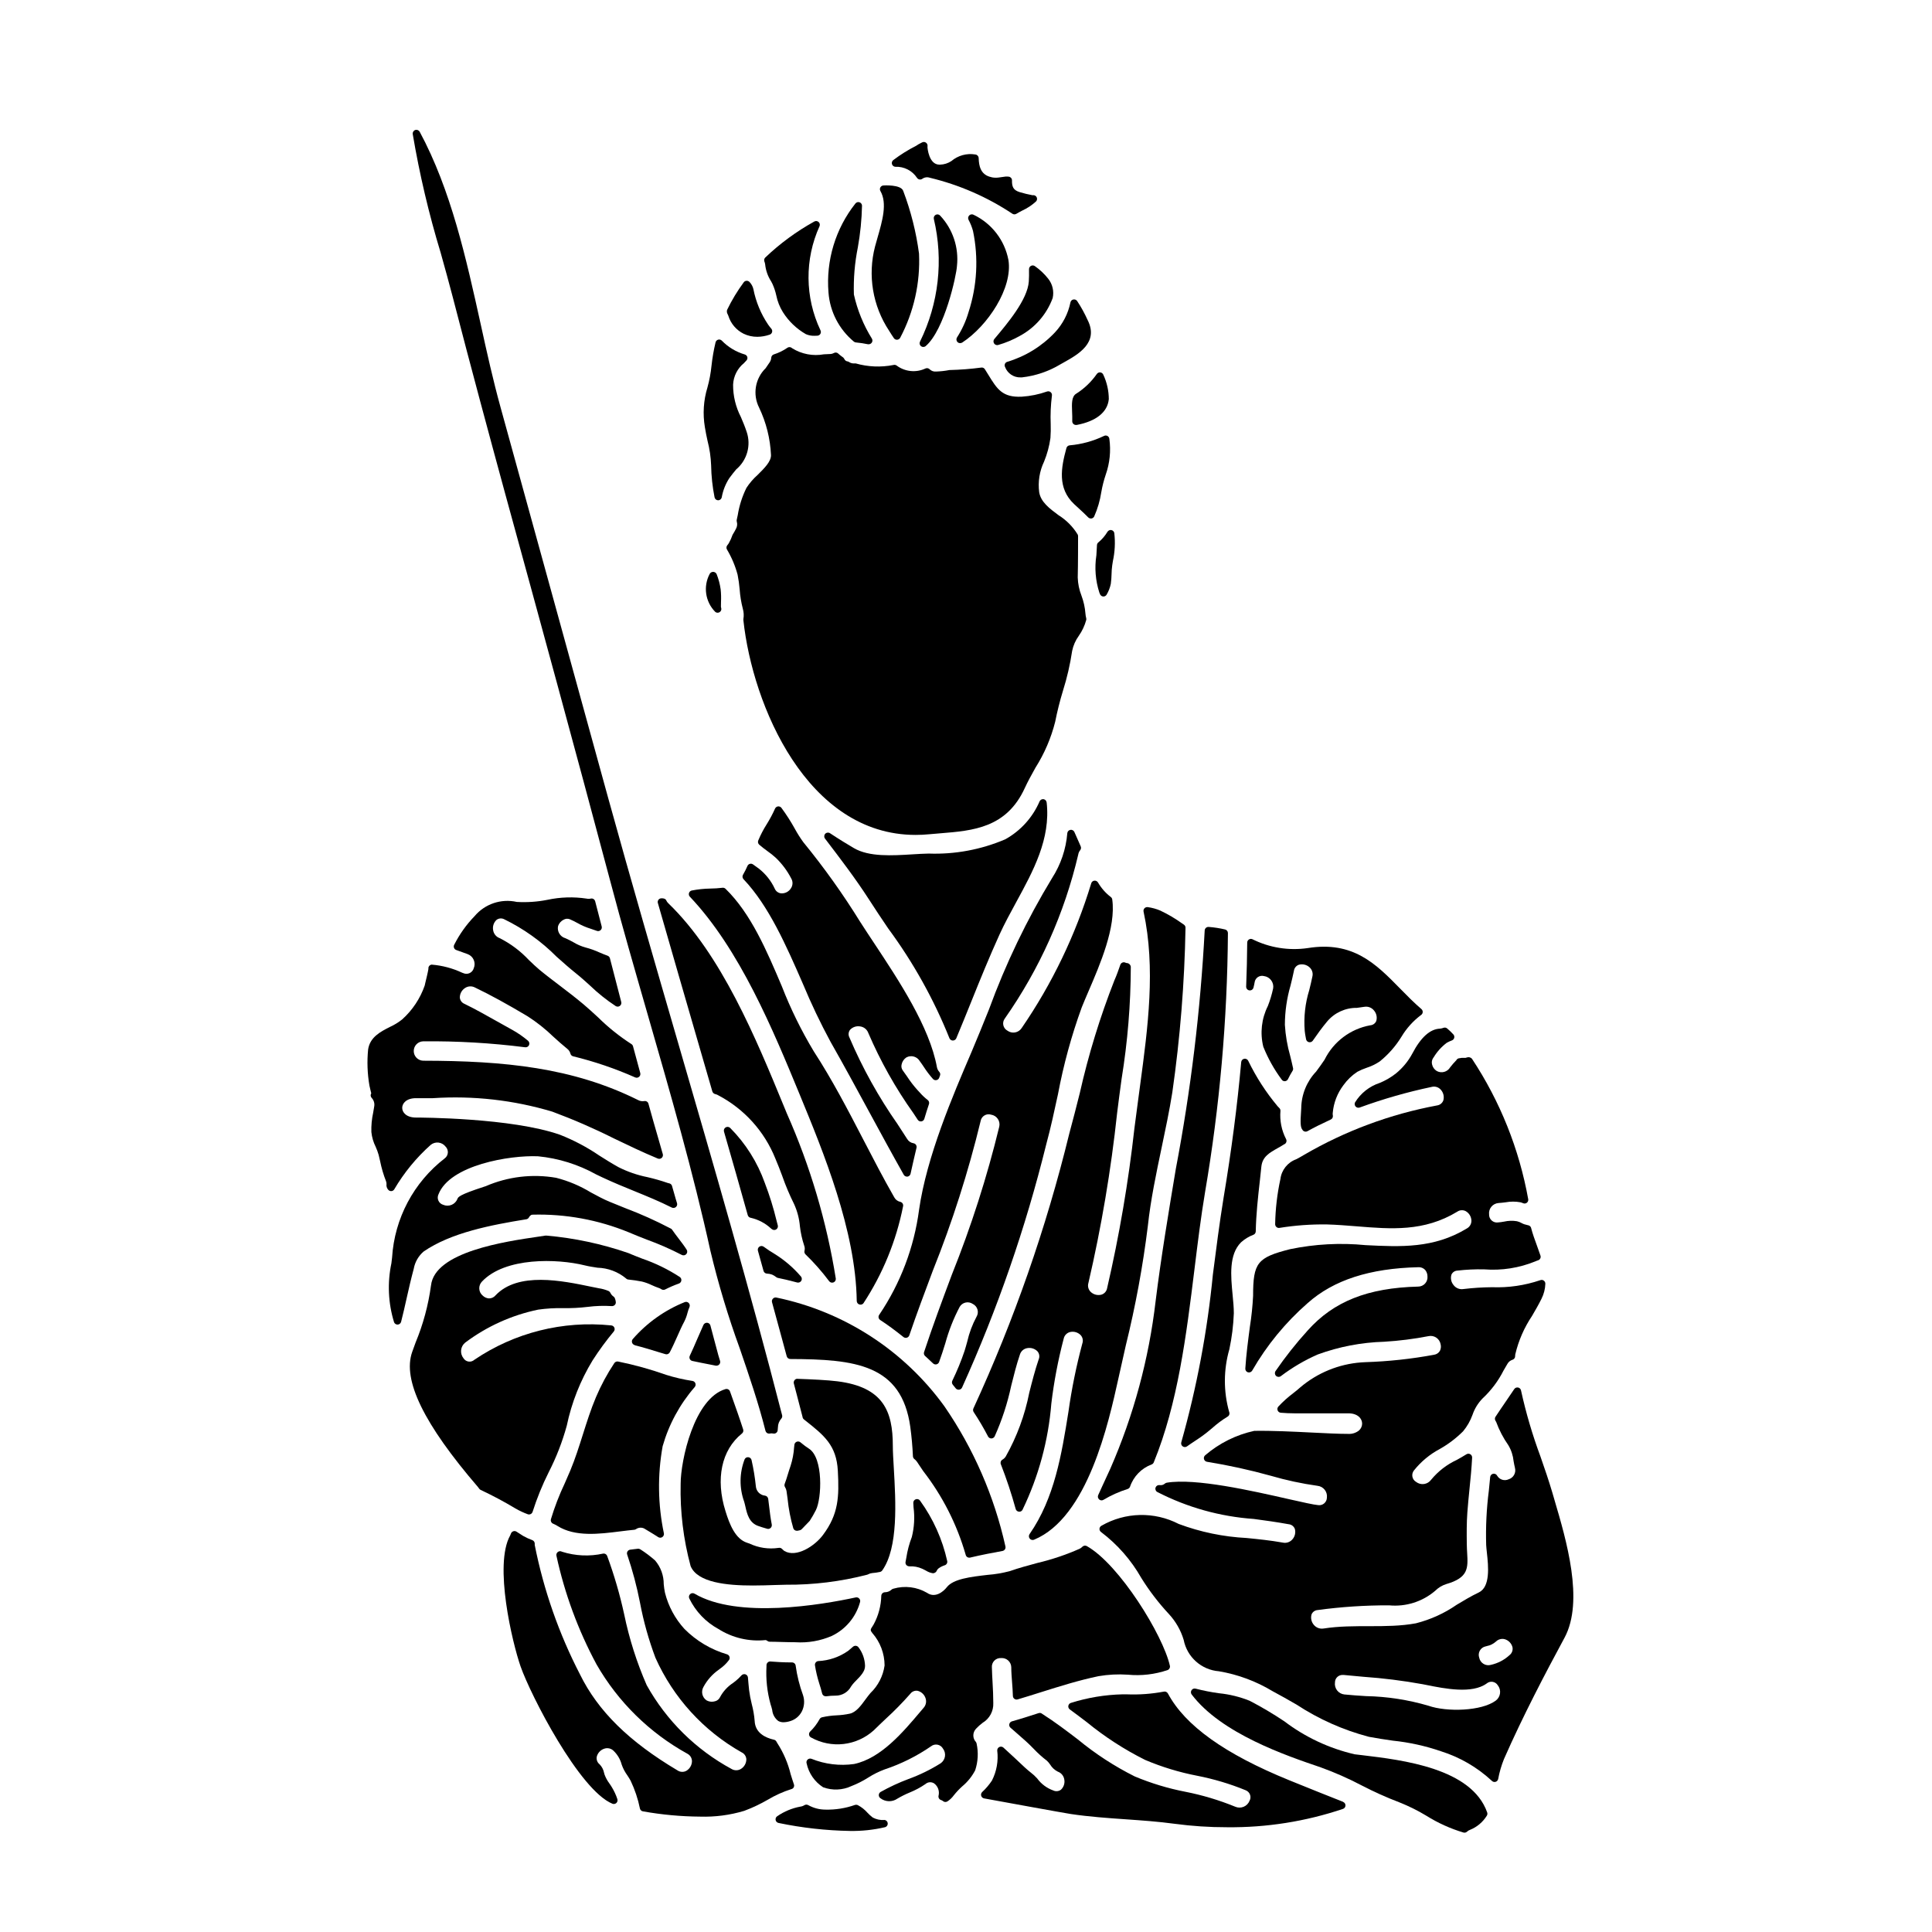
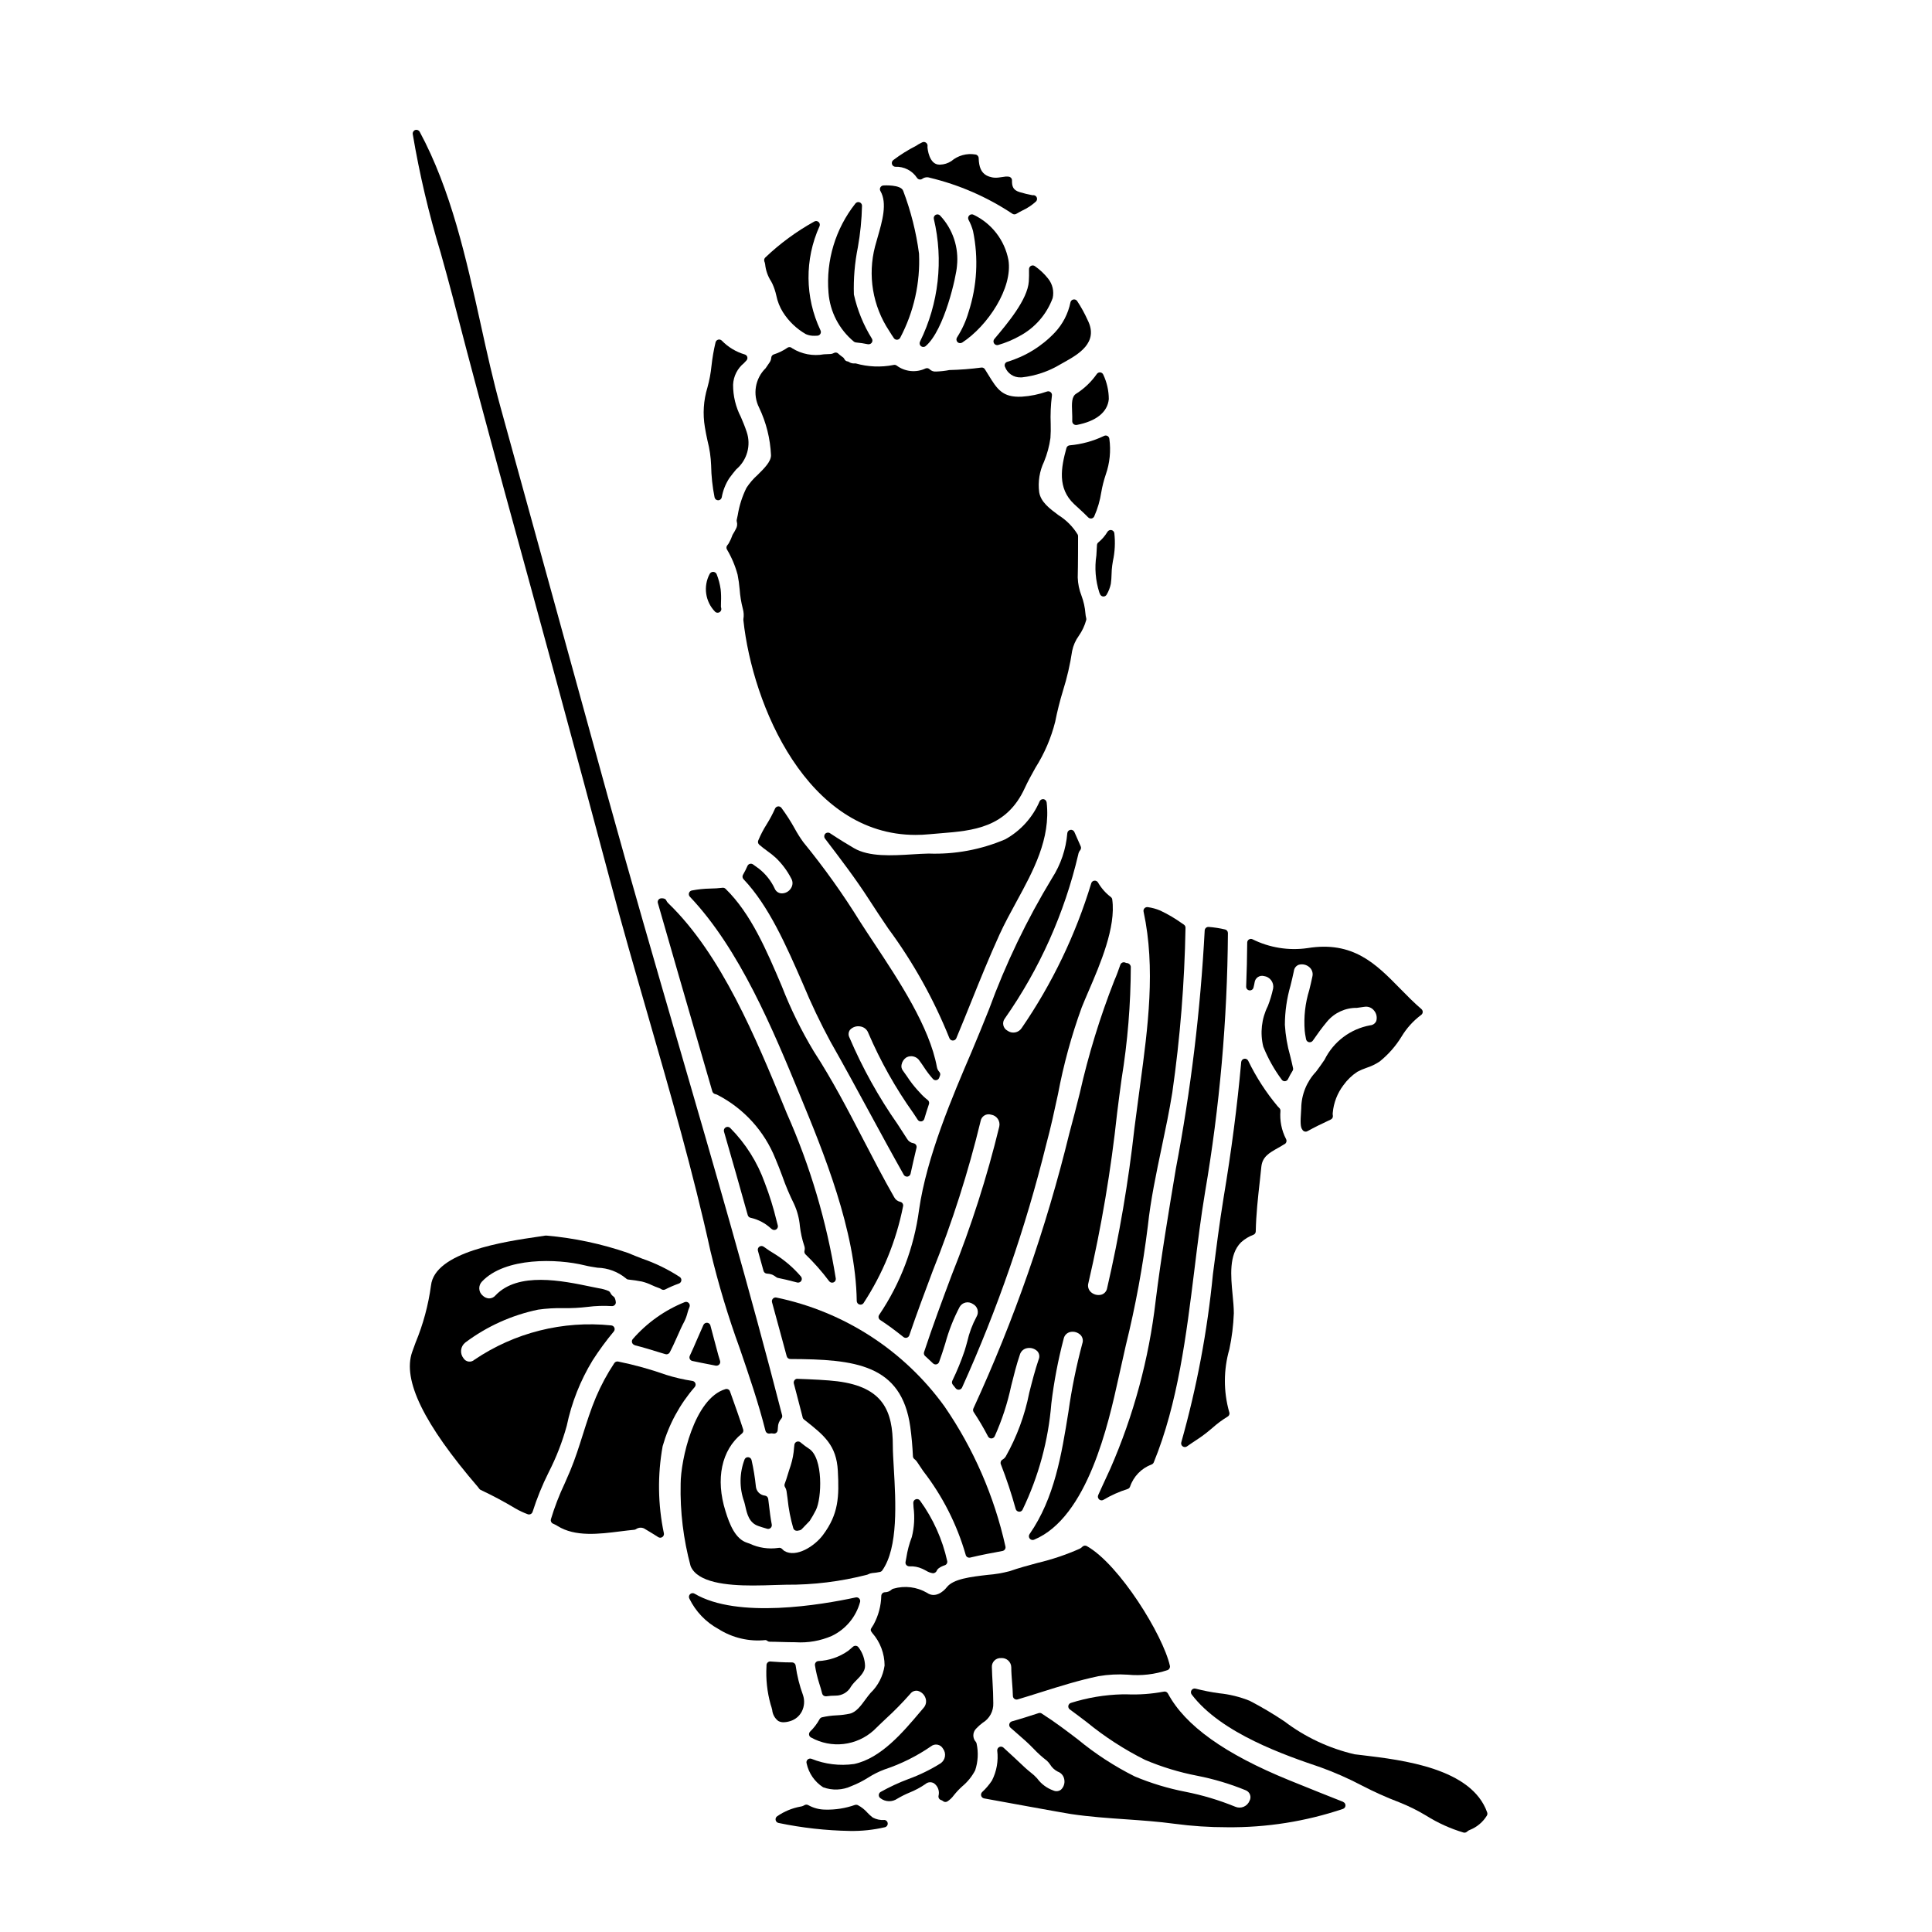
<svg xmlns="http://www.w3.org/2000/svg" fill="#000000" width="800px" height="800px" version="1.1" viewBox="144 144 512 512">
  <g>
    <path d="m347.26 481.52c0.465 0.016 0.922 0.105 1.359 0.266 0.398 0.18 0.773 0.41 1.113 0.68 0.117 0.094 0.25 0.156 0.395 0.188 1.48 0.285 2.938 0.656 4.371 1.027l0.762 0.195h0.004c0.078 0.02 0.16 0.027 0.238 0.027 0.391 0 0.742-0.227 0.902-0.582 0.156-0.355 0.09-0.77-0.168-1.059-1.98-2.305-4.297-4.297-6.871-5.906-0.945-0.555-1.922-1.18-2.984-1.969v0.004c-0.34-0.246-0.797-0.25-1.141-0.012-0.344 0.242-0.5 0.672-0.383 1.078l1.484 5.34c0.113 0.414 0.484 0.711 0.918 0.723z" />
    <path d="m345.17 374.24c-0.371-0.25-0.727-0.516-1.094-0.789l-0.516-0.375v0.004c-0.242-0.176-0.547-0.23-0.832-0.152-0.289 0.078-0.523 0.281-0.641 0.551-0.352 0.805-0.742 1.586-1.184 2.344-0.219 0.379-0.16 0.863 0.145 1.18 6.691 7.047 11.305 17.57 15.742 27.75 2.176 5.227 4.613 10.34 7.301 15.316 3.508 6.16 6.938 12.488 10.258 18.605 3.019 5.562 6.039 11.125 9.145 16.633v0.004c0.172 0.309 0.5 0.5 0.852 0.504h0.152c0.402-0.062 0.727-0.367 0.812-0.766 0.496-2.246 1.012-4.531 1.574-6.871 0.066-0.27 0.016-0.559-0.141-0.789-0.156-0.227-0.398-0.379-0.672-0.418-0.699-0.113-1.309-0.527-1.668-1.137-0.824-1.281-1.652-2.559-2.481-3.832h0.004c-5.074-7.238-9.379-14.984-12.844-23.117-0.316-0.637-0.242-1.398 0.184-1.969 0.688-0.742 1.707-1.082 2.699-0.902 0.98 0.133 1.805 0.797 2.141 1.727 3.223 7.508 7.238 14.652 11.98 21.305l1.121 1.703v0.004c0.211 0.316 0.586 0.484 0.965 0.43 0.371-0.059 0.68-0.324 0.785-0.688 0.395-1.32 0.789-2.606 1.227-3.894h0.004c0.137-0.41-0.012-0.867-0.367-1.117-0.738-0.566-1.418-1.207-2.027-1.91l-0.641-0.684v-0.004c-1.012-1.121-1.934-2.32-2.758-3.59-0.395-0.559-0.789-1.121-1.18-1.664-0.305-0.445-0.41-0.996-0.281-1.523 0.152-0.773 0.609-1.449 1.266-1.883 1.266-0.688 2.848-0.238 3.566 1.008 0.336 0.438 0.672 0.949 1.039 1.488 0.734 1.145 1.555 2.227 2.461 3.238 0.238 0.25 0.59 0.355 0.93 0.273 0.336-0.074 0.609-0.32 0.715-0.648 0.047-0.145 0.098-0.289 0.16-0.43 0.184-0.363 0.121-0.805-0.156-1.105-0.316-0.348-0.531-0.773-0.617-1.234-1.945-10.68-10.09-22.969-16.633-32.852-1.289-1.949-2.523-3.809-3.644-5.562h-0.004c-4.562-7.391-9.613-14.469-15.113-21.195-0.844-1.156-1.609-2.367-2.293-3.629-1.059-1.914-2.242-3.754-3.543-5.512-0.215-0.266-0.551-0.398-0.891-0.359-0.336 0.043-0.633 0.258-0.773 0.566-0.645 1.438-1.383 2.828-2.219 4.164-0.867 1.359-1.613 2.797-2.234 4.285-0.168 0.391-0.07 0.844 0.25 1.125 0.672 0.602 1.406 1.137 2.133 1.672v0.004c0.812 0.562 1.586 1.184 2.312 1.852 1.637 1.578 3 3.414 4.043 5.434 0.469 0.793 0.445 1.785-0.059 2.559-0.527 0.887-1.496 1.418-2.527 1.387-0.781-0.039-1.477-0.523-1.781-1.242-0.953-2.055-2.375-3.859-4.152-5.269z" />
    <path d="m337.49 442.9c-0.324-0.305-0.812-0.359-1.191-0.125-0.379 0.23-0.555 0.684-0.434 1.113 2.133 7.383 4.234 14.762 6.297 22.141l0.004-0.004c0.109 0.391 0.445 0.676 0.848 0.719 1.988 0.461 3.82 1.438 5.316 2.824l0.246 0.188v0.004c0.172 0.129 0.379 0.199 0.594 0.199 0.309 0.004 0.598-0.141 0.781-0.383 0.188-0.242 0.25-0.559 0.168-0.852l-0.312-1.18v-0.004c-0.82-3.414-1.863-6.773-3.125-10.051-1.949-5.481-5.09-10.465-9.191-14.59z" />
    <path d="m329.8 505.15c1.285 0.242 2.582 0.492 3.883 0.762l-0.004 0.004c0.066 0.004 0.137 0.004 0.203 0 0.309 0 0.602-0.145 0.789-0.395 0.184-0.246 0.242-0.57 0.152-0.867l-0.465-1.539c-0.391-1.426-0.777-2.863-1.152-4.305l-0.941-3.543h0.004c-0.109-0.402-0.457-0.691-0.871-0.723-0.41-0.027-0.797 0.199-0.977 0.57-0.57 1.246-1.121 2.519-1.668 3.797-0.633 1.469-1.262 2.941-1.945 4.375v0.004c-0.133 0.273-0.133 0.59 0 0.863 0.137 0.273 0.391 0.465 0.688 0.52z" />
    <path d="m352.43 539.11c0.098 0.617 0.191 1.348 0.297 2.133h-0.004c0.266 2.629 0.77 5.231 1.508 7.766 0.137 0.398 0.512 0.664 0.93 0.66 0.055 0.008 0.105 0.008 0.16 0 0.109-0.016 0.215-0.039 0.32-0.066 0.082-0.02 0.164-0.039 0.246-0.051 0.219-0.031 0.422-0.137 0.57-0.297 0.672-0.699 1.316-1.375 2.125-2.207v-0.004c0.594-0.914 1.137-1.863 1.629-2.836 1.574-3.059 2.031-13.926-1.879-16.332-0.672-0.434-1.312-0.91-1.926-1.426l-0.293-0.234h0.004c-0.281-0.223-0.66-0.273-0.992-0.137s-0.562 0.441-0.602 0.797l-0.07 0.652h-0.004c-0.105 1.668-0.418 3.312-0.926 4.902-0.277 0.789-0.512 1.551-0.746 2.312-0.254 0.848-0.512 1.676-0.82 2.484-0.117 0.297-0.078 0.629 0.098 0.895 0.188 0.301 0.316 0.637 0.375 0.988z" />
    <path d="m374.22 382.26c1.594 2.5 3.352 5.117 5.168 7.801 6.606 8.949 12.047 18.703 16.199 29.023 0.133 0.387 0.488 0.652 0.898 0.668h0.035c0.395 0 0.754-0.238 0.91-0.602 1.34-3.199 2.641-6.418 3.938-9.637 2.363-5.879 4.836-11.961 7.504-17.832 1.332-2.914 2.922-5.832 4.465-8.66 4.484-8.219 9.125-16.719 8.039-26.371l-0.008 0.004c-0.047-0.43-0.367-0.777-0.789-0.859-0.422-0.07-0.844 0.137-1.051 0.512-1.828 4.293-5.035 7.852-9.117 10.117-6.406 2.738-13.336 4.031-20.301 3.781-1.309 0.023-2.754 0.109-4.285 0.203-5.394 0.336-11.504 0.711-15.523-1.645-1.539-0.902-3.887-2.32-6.352-3.957-0.402-0.258-0.93-0.195-1.258 0.156-0.324 0.348-0.352 0.883-0.066 1.262l0.273 0.363c3.824 5.012 7.785 10.191 11.32 15.672z" />
    <path d="m437.49 259.53c-0.289-0.152-0.633-0.152-0.922 0-2.859 1.371-5.941 2.215-9.102 2.488-0.406 0.039-0.746 0.328-0.852 0.723-1.422 5.188-2.434 10.629 2.031 14.844 0.477 0.453 0.957 0.891 1.434 1.32 0.789 0.73 1.574 1.445 2.297 2.195v-0.004c0.188 0.199 0.445 0.309 0.715 0.309 0.047 0.004 0.098 0.004 0.145 0 0.316-0.047 0.59-0.246 0.734-0.531 0.91-2.051 1.543-4.215 1.883-6.434 0.273-1.582 0.668-3.141 1.18-4.66 1.07-3.043 1.398-6.293 0.957-9.488-0.031-0.32-0.219-0.605-0.5-0.762z" />
    <path d="m429.27 248.29c-1.324 0.75-1.242 2.66-1.152 4.871 0.031 0.789 0.066 1.617 0.039 2.438-0.012 0.27 0.09 0.527 0.273 0.719 0.188 0.195 0.445 0.301 0.711 0.301 0.059 0.008 0.121 0.008 0.18 0 5.172-0.973 8.195-3.398 8.52-6.832h0.004c-0.008-2.25-0.508-4.473-1.469-6.508-0.137-0.324-0.438-0.551-0.785-0.59-0.352-0.039-0.695 0.113-0.906 0.395-1.445 2.074-3.285 3.844-5.414 5.207z" />
-     <path d="m435.19 287.64-0.191 0.168h-0.004c-0.172 0.176-0.277 0.41-0.289 0.656-0.039 0.945-0.098 1.852-0.156 2.727h-0.004c-0.504 3.297-0.234 6.668 0.789 9.84 0.07 0.18 0.145 0.359 0.211 0.504 0.168 0.328 0.5 0.539 0.867 0.547 0.363 0 0.695-0.195 0.867-0.516 0.52-0.883 0.891-1.848 1.098-2.852 0.113-0.848 0.18-1.699 0.195-2.551 0.012-0.781 0.07-1.562 0.176-2.336l0.18-1.145c0.531-2.438 0.656-4.945 0.371-7.422-0.074-0.402-0.387-0.715-0.789-0.789-0.398-0.066-0.801 0.113-1.02 0.457-0.613 1.023-1.391 1.941-2.301 2.711z" />
+     <path d="m435.19 287.64-0.191 0.168h-0.004c-0.172 0.176-0.277 0.41-0.289 0.656-0.039 0.945-0.098 1.852-0.156 2.727c-0.504 3.297-0.234 6.668 0.789 9.84 0.07 0.18 0.145 0.359 0.211 0.504 0.168 0.328 0.5 0.539 0.867 0.547 0.363 0 0.695-0.195 0.867-0.516 0.52-0.883 0.891-1.848 1.098-2.852 0.113-0.848 0.18-1.699 0.195-2.551 0.012-0.781 0.07-1.562 0.176-2.336l0.18-1.145c0.531-2.438 0.656-4.945 0.371-7.422-0.074-0.402-0.387-0.715-0.789-0.789-0.398-0.066-0.801 0.113-1.02 0.457-0.613 1.023-1.391 1.941-2.301 2.711z" />
    <path d="m312.2 500.5c2.269 0.562 4.578 1.281 6.809 1.969l1.324 0.395h-0.004c0.098 0.027 0.195 0.043 0.293 0.043 0.363 0 0.699-0.203 0.871-0.523 0.73-1.387 1.367-2.809 2.004-4.238 0.602-1.348 1.18-2.695 1.895-4.016h-0.004c0.34-0.688 0.605-1.41 0.789-2.152 0.137-0.539 0.312-1.066 0.535-1.574 0.164-0.363 0.094-0.793-0.18-1.082-0.27-0.297-0.691-0.395-1.066-0.25-5.293 2.125-10.004 5.473-13.754 9.77-0.234 0.258-0.316 0.617-0.215 0.949 0.102 0.332 0.367 0.586 0.707 0.668z" />
    <path d="m376.83 493.15c0.047 0.273 0.203 0.512 0.434 0.664 1.969 1.277 3.965 2.754 6.164 4.516 0.25 0.199 0.582 0.266 0.887 0.176 0.309-0.086 0.555-0.32 0.66-0.625 1.969-5.773 4.133-11.543 6.227-17.125 5.168-12.898 9.406-26.156 12.672-39.664 0.102-0.617 0.469-1.16 1.004-1.484 0.535-0.328 1.188-0.402 1.785-0.207 0.719 0.109 1.363 0.516 1.77 1.121 0.41 0.605 0.547 1.352 0.379 2.062-3.246 13.352-7.441 26.453-12.559 39.207-2.496 6.672-5.074 13.57-7.367 20.531-0.121 0.367-0.016 0.77 0.27 1.031l0.594 0.539c0.504 0.461 1.02 0.93 1.504 1.41v-0.004c0.238 0.238 0.578 0.34 0.906 0.27 0.328-0.07 0.598-0.309 0.711-0.621 0.598-1.613 1.113-3.262 1.633-4.914 0.914-3.359 2.191-6.613 3.816-9.695 0.34-0.586 0.906-1.004 1.566-1.152 0.66-0.148 1.352-0.016 1.91 0.367 0.609 0.297 1.062 0.84 1.25 1.488 0.188 0.652 0.09 1.352-0.266 1.93-1.109 2.07-1.934 4.281-2.453 6.574-0.227 0.82-0.449 1.637-0.699 2.426-0.914 2.715-2.004 5.371-3.258 7.945-0.164 0.348-0.109 0.754 0.133 1.043l0.762 0.949c0.191 0.242 0.484 0.379 0.789 0.371h0.109c0.34-0.035 0.641-0.246 0.789-0.555 9.375-20.746 16.84-42.305 22.301-64.41 1.203-4.43 2.176-8.953 3.121-13.328 1.469-7.828 3.574-15.527 6.297-23.016 0.496-1.254 1.117-2.691 1.789-4.258 3.094-7.176 7.324-17 6.297-24.348l0.004-0.004c-0.039-0.262-0.18-0.496-0.395-0.652-1.375-1.047-2.523-2.356-3.387-3.852-0.203-0.336-0.586-0.52-0.977-0.473-0.391 0.051-0.711 0.332-0.816 0.711-4.144 13.656-10.363 26.598-18.441 38.363-0.398 0.605-1.027 1.02-1.738 1.145-0.711 0.129-1.445-0.043-2.027-0.469-0.555-0.301-0.953-0.824-1.086-1.441-0.137-0.617 0.004-1.258 0.383-1.762 9.211-13.129 15.824-27.898 19.48-43.516 0.066-0.398 0.234-0.777 0.492-1.09 0.242-0.285 0.305-0.684 0.152-1.031l-0.5-1.148c-0.395-0.891-0.766-1.777-1.18-2.668-0.184-0.406-0.617-0.637-1.059-0.559-0.438 0.078-0.77 0.434-0.812 0.875-0.348 4.234-1.73 8.312-4.023 11.883-6.699 11.039-12.305 22.703-16.738 34.832-1.523 3.777-3.043 7.551-4.629 11.285-5.012 11.684-11.871 27.684-13.906 41.855h0.004c-1.32 9.934-4.918 19.426-10.52 27.73-0.172 0.219-0.246 0.496-0.207 0.77z" />
    <path d="m361.87 592.78c0.105 0.441 0.5 0.758 0.957 0.754h0.137c0.812-0.113 1.633-0.172 2.457-0.172 1.73 0.023 3.332-0.93 4.141-2.461l0.375-0.508h-0.004c0.305-0.375 0.629-0.73 0.977-1.062 1.109-1.125 2.363-2.398 2.336-3.84-0.043-1.773-0.641-3.492-1.711-4.906-0.156-0.234-0.406-0.387-0.684-0.426-0.281-0.035-0.566 0.047-0.785 0.227l-1.281 1.098h-0.004c-2.34 1.648-5.102 2.59-7.957 2.719-0.262 0.031-0.496 0.168-0.656 0.375-0.16 0.207-0.23 0.469-0.199 0.727 0.254 1.637 0.637 3.25 1.141 4.828 0.285 0.871 0.547 1.758 0.762 2.648z" />
    <path d="m450.25 488.82c-1.781 15.301-5.824 30.254-11.992 44.371-0.789 1.688-1.535 3.301-2.242 4.867l-0.977 2.152-0.004 0.004c-0.176 0.387-0.082 0.848 0.234 1.133 0.18 0.168 0.418 0.258 0.664 0.262 0.172 0 0.34-0.047 0.488-0.137 2.016-1.199 4.164-2.164 6.402-2.871 0.297-0.09 0.539-0.316 0.648-0.609 0.926-2.734 3.035-4.902 5.742-5.906 0.246-0.098 0.441-0.293 0.543-0.539 6.402-15.629 8.633-33.711 10.793-51.199 0.875-7.106 1.699-13.82 2.797-20.367 3.879-22.699 5.91-45.676 6.066-68.703 0.004-0.461-0.312-0.859-0.758-0.961-1.426-0.336-2.875-0.559-4.332-0.672-0.27-0.02-0.535 0.07-0.738 0.246-0.199 0.18-0.316 0.434-0.328 0.699-1.121 21.203-3.676 42.305-7.648 63.164-1.91 11.441-3.891 23.27-5.359 35.066z" />
    <path d="m328.08 511.61c0.25-0.266 0.332-0.645 0.215-0.984-0.113-0.344-0.406-0.598-0.766-0.66-2.359-0.359-4.688-0.895-6.965-1.609-4.168-1.477-8.438-2.66-12.77-3.539-0.383-0.07-0.773 0.094-0.992 0.418-1.902 2.859-3.535 5.891-4.875 9.055-1.359 3.215-2.422 6.59-3.453 9.84-1.004 3.176-2.043 6.465-3.344 9.586-0.465 1.109-0.973 2.254-1.484 3.422v-0.004c-1.453 3.066-2.672 6.238-3.652 9.484-0.125 0.453 0.09 0.934 0.512 1.141l0.395 0.18h-0.004c0.293 0.125 0.574 0.277 0.84 0.453 4.684 2.945 11.02 2.144 16.641 1.438 1.273-0.156 2.516-0.316 3.707-0.426 0.168-0.016 0.324-0.074 0.461-0.164 0.75-0.527 1.75-0.52 2.488 0.023l1.031 0.617c0.73 0.445 1.555 0.934 2.363 1.469 0.324 0.215 0.75 0.215 1.078 0 0.328-0.211 0.496-0.602 0.434-0.984-1.602-7.613-1.715-15.465-0.332-23.117 1.645-5.769 4.539-11.109 8.473-15.637z" />
    <path d="m384.19 556.79-0.211 1.129c-0.059 0.293 0.016 0.594 0.207 0.824 0.203 0.219 0.488 0.344 0.789 0.352 1.176-0.066 2.352 0.152 3.426 0.641l1.02 0.516c0.559 0.352 1.184 0.582 1.836 0.68 0.477-0.02 0.895-0.332 1.047-0.785 0.109-0.215 0.348-0.664 1.75-1.227l0.242-0.082 0.004-0.004c0.492-0.121 0.812-0.602 0.73-1.105-1.273-5.777-3.723-11.23-7.191-16.02-0.242-0.371-0.703-0.535-1.125-0.395-0.422 0.137-0.703 0.539-0.68 0.984l0.066 1.18c0.344 2.617 0.188 5.273-0.453 7.832-0.68 1.77-1.168 3.606-1.457 5.481z" />
    <path d="m475.1 406.46c0.504 0.07 0.98-0.258 1.09-0.754l0.078-0.324c0.078-0.336 0.164-0.68 0.207-0.996h0.004c0.059-0.578 0.371-1.102 0.848-1.434 0.48-0.328 1.078-0.434 1.641-0.285 0.762 0.098 1.449 0.504 1.906 1.117 0.461 0.617 0.648 1.391 0.523 2.148-0.34 1.59-0.809 3.148-1.398 4.664-1.68 3.34-2.109 7.168-1.211 10.797 1.246 3.106 2.883 6.035 4.879 8.719 0.195 0.289 0.531 0.449 0.879 0.414 0.34-0.035 0.637-0.246 0.789-0.551 0.359-0.754 0.766-1.484 1.207-2.191 0.141-0.215 0.184-0.48 0.129-0.73-0.227-1.082-0.492-2.148-0.75-3.207-0.77-2.695-1.246-5.469-1.414-8.266 0.012-3.519 0.516-7.019 1.496-10.398 0.309-1.246 0.617-2.523 0.895-3.867v-0.004c0.09-0.758 0.602-1.398 1.32-1.648 0.98-0.266 2.031-0.02 2.789 0.656 0.715 0.613 1.02 1.578 0.785 2.492-0.242 1.211-0.531 2.363-0.812 3.519h0.004c-1.098 3.516-1.508 7.207-1.215 10.879 0.059 0.578 0.148 1.152 0.266 1.723l0.086 0.465c0.074 0.395 0.375 0.703 0.766 0.789 0.387 0.078 0.785-0.074 1.02-0.395 1.008-1.469 2.363-3.371 3.797-5.082 1.953-2.332 4.856-3.66 7.898-3.617 0.609-0.082 1.258-0.168 1.945-0.277v0.004c0.984-0.18 1.984 0.203 2.598 0.992 0.645 0.766 0.863 1.797 0.586 2.758-0.273 0.652-0.898 1.098-1.605 1.145-5.254 0.953-9.742 4.34-12.105 9.125-0.695 1.02-1.426 2.074-2.238 3.148h-0.004c-2.488 2.625-3.891 6.09-3.934 9.707 0 0.168-0.023 0.484-0.051 0.879-0.191 2.793-0.184 4.156 0.344 4.781h-0.004c0.121 0.238 0.332 0.418 0.59 0.5 0.098 0.027 0.195 0.039 0.293 0.043 0.168 0 0.332-0.043 0.477-0.125 1.77-0.98 3.676-1.934 6.176-3.09 0.414-0.188 0.641-0.641 0.551-1.086-0.051-0.238-0.059-0.484-0.02-0.727 0.238-2.629 1.207-5.141 2.797-7.25 1.004-1.41 2.258-2.625 3.699-3.578 0.789-0.422 1.609-0.777 2.457-1.062 1.215-0.391 2.371-0.945 3.438-1.648 2.305-1.844 4.269-4.07 5.812-6.586 1.34-2.238 3.102-4.195 5.188-5.758 0.262-0.172 0.426-0.453 0.445-0.762 0.02-0.309-0.105-0.609-0.34-0.812-2.019-1.727-3.867-3.617-5.66-5.445-6.383-6.519-12.445-12.66-24.484-10.719-5.016 0.73-10.137-0.094-14.672-2.359-0.301-0.129-0.645-0.094-0.914 0.09-0.273 0.18-0.438 0.484-0.438 0.812-0.031 3.883-0.125 7.809-0.281 11.68v-0.004c-0.008 0.5 0.359 0.926 0.855 0.992z" />
    <path d="m465.43 481.73c-1.469 15.043-4.269 29.926-8.371 44.477-0.129 0.406 0.02 0.848 0.363 1.094 0.344 0.25 0.809 0.25 1.152 0 0.656-0.473 1.34-0.926 2.023-1.379s1.379-0.914 2.047-1.395c0.828-0.578 1.691-1.305 2.59-2.062v0.004c1.266-1.137 2.633-2.156 4.082-3.043 0.441-0.242 0.625-0.781 0.426-1.246-1.531-5.438-1.512-11.199 0.055-16.629 0.664-3.133 1.059-6.32 1.18-9.52 0-1.488-0.156-3.148-0.324-4.867-0.48-5.004-1.023-10.672 2.227-13.926l0.004-0.004c0.961-0.871 2.082-1.555 3.301-2.012 0.355-0.148 0.594-0.496 0.602-0.883 0.094-4.574 0.578-8.906 1.094-13.496 0.137-1.23 0.281-2.473 0.395-3.711 0.305-2.613 2.117-3.625 4.418-4.918 0.508-0.281 1.02-0.566 1.574-0.934 0.277-0.094 0.5-0.305 0.605-0.582 0.105-0.273 0.082-0.582-0.059-0.84-1.191-2.301-1.703-4.894-1.48-7.477 0.008-0.301-0.121-0.594-0.352-0.789-0.145-0.121-0.277-0.258-0.395-0.41-3.074-3.676-5.688-7.711-7.777-12.023-0.18-0.41-0.613-0.648-1.059-0.574-0.441 0.07-0.781 0.434-0.82 0.883-1.039 11.613-2.574 23.41-4.688 36.07-1.066 6.555-1.953 13.492-2.812 20.191z" />
    <path d="m430.15 433.7c-0.895 3.543-1.797 7.121-2.789 10.75-6.117 25.02-14.621 49.395-25.395 72.793-0.152 0.312-0.125 0.688 0.074 0.977 1.383 2.082 2.652 4.238 3.801 6.457 0.172 0.324 0.508 0.527 0.875 0.527 0.371-0.004 0.711-0.215 0.879-0.547 1.938-4.301 3.406-8.797 4.383-13.41 0.691-2.754 1.402-5.633 2.305-8.266 0.262-0.887 1-1.547 1.91-1.707 1.004-0.199 2.039 0.121 2.754 0.852 0.504 0.598 0.621 1.426 0.309 2.137-0.977 2.867-1.75 5.902-2.496 8.84v0.004c-1.164 5.922-3.269 11.621-6.231 16.883-0.223 0.344-0.52 0.629-0.875 0.832-0.422 0.242-0.602 0.758-0.422 1.211 1.516 3.887 2.832 7.844 3.938 11.863 0.105 0.383 0.434 0.66 0.828 0.711 0.398 0.066 0.793-0.133 0.977-0.492 4.266-8.836 6.856-18.383 7.641-28.164 0.699-5.816 1.797-11.578 3.289-17.242 0.191-0.848 0.852-1.512 1.699-1.715 0.992-0.219 2.027 0.078 2.754 0.789 0.574 0.605 0.758 1.484 0.469 2.269-1.594 5.957-2.824 12-3.68 18.105-1.801 11.238-3.672 22.852-10.301 32.398-0.25 0.359-0.234 0.84 0.043 1.18 0.184 0.234 0.469 0.371 0.766 0.371 0.133 0 0.27-0.023 0.395-0.074 14.211-5.902 19.715-30.844 22.363-42.836 0.629-2.894 1.281-5.777 1.941-8.66 2.574-10.426 4.527-21 5.84-31.66 0.738-6.91 2.223-13.941 3.652-20.746 1.008-4.777 2.047-9.723 2.828-14.602 2.074-14.465 3.242-29.047 3.5-43.656 0.008-0.336-0.156-0.648-0.434-0.84l-0.453-0.309 0.004 0.004c-1.836-1.312-3.781-2.461-5.82-3.426-1.055-0.445-2.168-0.75-3.305-0.906-0.32-0.043-0.641 0.066-0.863 0.301-0.223 0.234-0.316 0.566-0.246 0.883 3.246 15.051 1.148 30.699-0.887 45.816l-0.551 4.137c-0.332 2.469-0.656 4.941-0.977 7.41-1.59 14.285-4.008 28.461-7.25 42.465-0.148 0.812-0.742 1.469-1.535 1.695-0.996 0.25-2.051-0.023-2.797-0.727-0.637-0.609-0.875-1.523-0.621-2.363 3.449-14.867 5.992-29.926 7.617-45.102 0.375-2.977 0.754-5.949 1.18-9 1.598-9.828 2.414-19.766 2.438-29.723-0.086-0.574-0.586-0.996-1.164-0.98-0.039-0.02-0.199-0.074-0.246-0.09h-0.004c-0.25-0.129-0.547-0.141-0.809-0.031s-0.465 0.324-0.555 0.594c-0.43 1.242-0.988 2.844-1.574 4.137-3.812 9.715-6.879 19.703-9.172 29.883z" />
    <path d="m374.05 561.22c0.336-0.188 0.703-0.301 1.082-0.34 0.691-0.051 1.375-0.152 2.051-0.297 0.25-0.047 0.469-0.188 0.617-0.391 4.297-6.051 3.586-18.219 3.07-27.102-0.141-2.363-0.262-4.379-0.262-5.93 0-9.16-2.5-15.57-14.699-17.102-2.703-0.34-6.852-0.52-10.559-0.656l-0.004-0.008c-0.309-0.023-0.605 0.117-0.785 0.371-0.195 0.242-0.262 0.562-0.188 0.863l0.789 3.004c0.52 1.969 1.039 3.938 1.531 5.902 0 0.039 0 0.078 0.008 0.113 0.055 0.199 0.172 0.371 0.332 0.5l0.344 0.273c5 3.957 8.305 6.57 8.66 13.383 0.355 6.812 0.227 11.414-3.938 16.977-2.16 2.918-7.055 6.109-10.234 4.246-0.223-0.172-0.434-0.359-0.629-0.562-0.246-0.242-0.602-0.336-0.938-0.254-2.609 0.383-5.277-0.012-7.66-1.141l-0.676-0.23c-3.078-1.004-4.606-4.797-5.703-8.379-2.676-8.516-1.055-16.191 4.328-20.531 0.344-0.25 0.492-0.688 0.367-1.094-0.98-3.047-2.059-6.074-3.148-9.117l-0.355-0.984 0.004 0.004c-0.172-0.484-0.688-0.75-1.184-0.613-8.352 2.453-11.891 18.953-11.891 25.102v-0.004c-0.172 7.359 0.719 14.707 2.641 21.812 1.816 4.375 9.582 5.141 16.473 5.141 2.102 0 4.121-0.07 5.863-0.129 1.18-0.043 2.184-0.078 2.941-0.078 7.262 0.055 14.496-0.84 21.527-2.656 0.078-0.023 0.152-0.055 0.223-0.094z" />
    <path d="m400.34 556.65c0.16 0.102 0.344 0.152 0.531 0.152 0.078 0 0.156-0.012 0.23-0.027 3.016-0.719 6.027-1.289 8.57-1.75h-0.004c0.27-0.051 0.504-0.211 0.656-0.438 0.148-0.234 0.191-0.52 0.121-0.789-2.957-13.277-8.434-25.863-16.137-37.07-10.73-14.855-26.633-25.152-44.578-28.867-0.332-0.062-0.676 0.051-0.902 0.301-0.234 0.254-0.324 0.605-0.234 0.938 0.918 3.293 1.801 6.578 2.688 9.863l1.207 4.465h0.004c0.113 0.426 0.5 0.727 0.941 0.727 17.152 0.062 29.477 1.391 31.801 17.961 0.348 2.566 0.586 5.195 0.703 7.816 0.016 0.281 0.148 0.547 0.367 0.727 0.254 0.188 0.48 0.414 0.664 0.672l1.711 2.551h0.004c5.113 6.606 8.926 14.125 11.234 22.156 0.055 0.25 0.207 0.473 0.422 0.613z" />
    <path d="m410.32 240.43c-0.113 0.266-0.102 0.566 0.031 0.824 0.641 1.711 2.301 2.82 4.129 2.758h0.316-0.004c3.621-0.402 7.113-1.582 10.234-3.465l0.961-0.539c3.688-2.066 9.266-5.184 6.269-11.145-0.797-1.777-1.738-3.488-2.816-5.117-0.234-0.312-0.629-0.461-1.012-0.375-0.379 0.082-0.676 0.387-0.75 0.77-0.609 2.981-2.031 5.731-4.109 7.953-3.457 3.664-7.816 6.352-12.641 7.797-0.273 0.082-0.496 0.277-0.609 0.539z" />
    <path d="m353.89 584.56c-2.414 0-4.477-0.152-5.703-0.246v-0.004c-0.273-0.023-0.547 0.074-0.742 0.266-0.199 0.188-0.312 0.445-0.316 0.719v0.273c-0.195 3.402 0.172 6.816 1.086 10.102 0.172 0.496 0.316 1 0.43 1.508 0.105 1.148 0.688 2.199 1.602 2.898 0.43 0.234 0.914 0.352 1.402 0.34 0.609-0.016 1.211-0.121 1.785-0.309 1.328-0.402 2.434-1.328 3.066-2.562 0.676-1.344 0.785-2.902 0.305-4.328-0.922-2.512-1.57-5.113-1.938-7.762-0.043-0.508-0.465-0.898-0.977-0.895z" />
    <path d="m371.93 568.55c0.09-0.336 0-0.695-0.246-0.941-0.242-0.25-0.598-0.352-0.934-0.27-9.023 1.949-31.242 5.758-42.691-1-0.375-0.227-0.855-0.172-1.176 0.129-0.316 0.301-0.398 0.773-0.199 1.164 1.664 3.422 4.356 6.242 7.699 8.062 3.711 2.356 8.109 3.394 12.484 2.945 0.184 0.012 0.359 0.086 0.492 0.219 0.172 0.137 0.383 0.215 0.605 0.215 1.02 0 2.051 0.039 3.074 0.066 1.27 0.035 2.551 0.07 3.809 0.07v0.004c3.285 0.207 6.574-0.367 9.598-1.68 3.684-1.762 6.418-5.043 7.484-8.984z" />
    <path d="m341.21 541.95c0.121 0.395 0.215 0.836 0.32 1.27 0.438 1.949 0.984 4.367 3.453 5.191 0.371 0.129 1.477 0.508 2.332 0.73l-0.004 0.004c0.082 0.023 0.164 0.035 0.25 0.031 0.25 0.004 0.492-0.094 0.672-0.266 0.246-0.23 0.355-0.57 0.293-0.902-0.332-1.719-0.535-3.426-0.711-4.93-0.078-0.691-0.156-1.332-0.234-1.883l-0.004 0.004c-0.059-0.438-0.402-0.777-0.836-0.84-1.309-0.121-2.336-1.172-2.43-2.481-0.238-2.328-0.617-4.633-1.133-6.914-0.078-0.414-0.418-0.734-0.836-0.785-0.414-0.062-0.816 0.152-1 0.531-1.395 3.606-1.445 7.598-0.133 11.238z" />
    <path d="m417.23 214.45c-0.332 0.176-0.539 0.523-0.531 0.898 0.031 1.23 0 2.363-0.055 3.246-0.324 4.793-5.625 11.082-9.137 15.25-0.242 0.293-0.293 0.703-0.133 1.047 0.16 0.348 0.508 0.57 0.891 0.57 0.094 0 0.188-0.016 0.277-0.039 1.969-0.57 3.863-1.363 5.648-2.363 4.066-2.164 7.191-5.75 8.781-10.07 0.398-1.797-0.035-3.676-1.18-5.117-1-1.27-2.18-2.387-3.5-3.316-0.305-0.242-0.719-0.281-1.062-0.105z" />
-     <path d="m354.34 617.66c0.133-0.242 0.152-0.531 0.055-0.789-0.312-0.895-0.59-1.824-0.883-2.754h0.004c-0.703-2.875-1.875-5.613-3.477-8.105l-0.043-0.055c-0.09-0.129-0.164-0.27-0.23-0.41-0.133-0.258-0.371-0.445-0.656-0.504-2.258-0.508-4.984-1.785-5.117-4.988-0.125-1.531-0.391-3.043-0.785-4.527-0.301-1.184-0.527-2.387-0.684-3.602-0.125-1.102-0.215-2.231-0.312-3.367l0.004 0.004c-0.031-0.395-0.297-0.73-0.672-0.855-0.371-0.117-0.781-0.008-1.047 0.285-0.457 0.508-0.953 0.988-1.48 1.426l-0.723 0.562h-0.004c-1.477 0.965-2.684 2.285-3.508 3.844-0.25 0.496-0.703 0.867-1.242 1.012-0.742 0.238-1.551 0.172-2.242-0.188-1.207-0.773-1.59-2.356-0.871-3.598 0.98-1.82 2.371-3.387 4.066-4.57l0.246-0.188v-0.004c0.953-0.656 1.785-1.465 2.473-2.391 0.168-0.262 0.207-0.586 0.098-0.879-0.105-0.293-0.344-0.516-0.641-0.605-4.262-1.258-8.141-3.566-11.273-6.715-2.488-2.719-4.266-6.016-5.168-9.59-0.156-0.746-0.266-1.504-0.332-2.266 0.02-2.305-0.789-4.543-2.281-6.297-1.23-1.09-2.547-2.082-3.934-2.965-0.266-0.148-0.578-0.191-0.871-0.121l-0.504 0.059c-0.395 0.047-0.852 0.094-1.309 0.16-0.293 0.043-0.551 0.215-0.707 0.469-0.152 0.258-0.18 0.566-0.074 0.848 1.418 4.16 2.551 8.418 3.391 12.734 0.938 4.977 2.309 9.863 4.094 14.605 4.734 10.578 12.734 19.359 22.832 25.051 0.73 0.332 1.219 1.051 1.254 1.855-0.008 1.023-0.535 1.977-1.402 2.523-0.762 0.484-1.73 0.496-2.508 0.035-9.461-5.117-17.266-12.824-22.5-22.219-2.633-6.023-4.629-12.301-5.957-18.738-1.145-5.269-2.656-10.453-4.519-15.516-0.164-0.426-0.598-0.68-1.047-0.613-3.625 0.805-7.398 0.633-10.934-0.496-0.336-0.199-0.754-0.176-1.07 0.055-0.316 0.227-0.473 0.621-0.391 1.004 2.176 10.051 5.754 19.742 10.625 28.797 5.707 9.949 14.035 18.137 24.078 23.68 0.754 0.391 1.227 1.176 1.215 2.027-0.035 1.027-0.59 1.965-1.473 2.492-0.742 0.414-1.656 0.375-2.359-0.102-12.852-7.637-21.066-15.715-25.844-25.441-5.59-10.812-9.625-22.355-11.992-34.293-0.012-0.121-0.012-0.242 0-0.363 0-0.41-0.25-0.773-0.633-0.922-0.836-0.301-1.645-0.672-2.422-1.113l-1.789-1.145c-0.242-0.152-0.539-0.188-0.809-0.105-0.273 0.082-0.5 0.277-0.617 0.539l-0.113 0.281v-0.004c-0.035 0.098-0.074 0.195-0.121 0.289-4.379 7.769 0.57 28.465 2.754 34.723 2.688 7.68 15.605 32.816 24.34 36.387 0.355 0.145 0.766 0.066 1.043-0.195 0.281-0.262 0.383-0.664 0.266-1.027-0.363-1.102-0.852-2.16-1.457-3.148-0.195-0.32-0.395-0.645-0.637-0.973-0.543-0.723-0.977-1.516-1.297-2.363l-0.125-0.441v0.004c-0.16-0.863-0.57-1.66-1.18-2.289-0.629-0.484-0.922-1.289-0.758-2.066 0.27-0.992 1.023-1.785 2.004-2.098 0.863-0.289 1.82-0.062 2.461 0.586 1.031 0.996 1.77 2.254 2.133 3.637 0.359 1.027 0.871 1.996 1.512 2.875 0.297 0.453 0.594 0.902 0.844 1.371v-0.004c1.125 2.359 1.961 4.844 2.481 7.406 0.09 0.383 0.398 0.676 0.789 0.742 5.012 0.895 10.09 1.363 15.18 1.398 3.945 0.121 7.887-0.395 11.668-1.531 2.168-0.809 4.262-1.801 6.266-2.961 1.957-1.168 4.043-2.109 6.215-2.797 0.27-0.059 0.504-0.227 0.637-0.469z" />
    <path d="m283.84 545.28c0.117 0.047 0.238 0.07 0.363 0.07 0.441 0 0.824-0.293 0.945-0.711 1.145-3.59 2.562-7.082 4.25-10.453 2.019-3.941 3.629-8.082 4.801-12.355 1.281-6.117 3.594-11.977 6.848-17.316 1.711-2.664 3.586-5.223 5.613-7.656 0.238-0.285 0.297-0.676 0.152-1.02-0.148-0.34-0.473-0.57-0.84-0.594-12.781-1.32-25.617 1.906-36.258 9.109-0.414 0.379-0.973 0.551-1.527 0.477-0.559-0.078-1.051-0.395-1.348-0.871-0.492-0.609-0.723-1.391-0.641-2.172 0.086-0.781 0.477-1.492 1.09-1.984 5.723-4.301 12.328-7.285 19.336-8.738 2.195-0.309 4.414-0.441 6.629-0.395 2.16 0.035 4.32-0.074 6.469-0.332 2.129-0.273 4.281-0.344 6.426-0.207 0.293 0.012 0.578-0.102 0.785-0.309 0.199-0.207 0.297-0.496 0.262-0.785-0.035-0.348-0.121-0.691-0.258-1.016-0.07-0.168-0.188-0.312-0.336-0.418-0.363-0.246-0.652-0.586-0.84-0.984-0.094-0.207-0.254-0.375-0.461-0.48-0.828-0.359-1.703-0.605-2.598-0.734l-1.969-0.395c-7.742-1.613-19.449-4.047-25.43 2.293v0.004c-0.43 0.508-1.066 0.797-1.73 0.785-0.621-0.043-1.207-0.309-1.648-0.746-0.547-0.453-0.875-1.113-0.91-1.82-0.039-0.703 0.223-1.395 0.715-1.902 6.148-6.512 19.953-6.09 27.219-4.293 1.082 0.27 2.231 0.449 3.391 0.625 2.758 0.07 5.418 1.066 7.547 2.824 0.164 0.18 0.391 0.293 0.633 0.312 1.219 0.121 2.449 0.305 3.637 0.539v0.004c0.871 0.219 1.715 0.523 2.523 0.914 0.633 0.297 1.281 0.559 1.941 0.789 0.234 0.07 0.457 0.184 0.652 0.328 0.301 0.195 0.68 0.215 0.996 0.059 1.184-0.605 2.402-1.129 3.652-1.574 0.344-0.125 0.59-0.426 0.641-0.789 0.055-0.359-0.098-0.719-0.391-0.934-3.121-2.039-6.484-3.68-10.012-4.887-1.289-0.5-2.539-0.984-3.676-1.48-7-2.418-14.27-3.969-21.648-4.617-0.086-0.012-0.176-0.012-0.266 0l-1.805 0.27c-8.961 1.309-27.605 4.031-28.547 12.988h-0.004c-0.703 5.18-2.07 10.25-4.074 15.082l-0.91 2.512c-2.609 7.41 3.09 19.105 17.465 35.816 0.109 0.125 0.207 0.254 0.293 0.395 0.098 0.145 0.234 0.262 0.395 0.336 3.152 1.484 6.231 3.125 9.223 4.918 1.031 0.598 2.113 1.105 3.234 1.52z" />
    <path d="m264.04 222.95c4.769 18.461 9.629 36.43 13.75 51.562 9 32.816 18.57 67.777 27.863 102.73 3.148 11.938 6.668 24.074 10.047 35.816 5.902 20.469 12.008 41.645 16.598 62.582h0.004c2.082 8.703 4.664 17.277 7.731 25.684 2.449 7.144 4.981 14.527 6.824 21.855 0.109 0.438 0.5 0.742 0.953 0.746 0.066-0.004 0.137-0.008 0.203-0.023 0.293-0.066 0.598-0.066 0.895 0 0.27 0.059 0.551 0 0.773-0.16 0.223-0.156 0.371-0.402 0.406-0.676 0.039-0.273 0.062-0.547 0.07-0.82 0.012-0.844 0.324-1.656 0.887-2.285 0.223-0.246 0.305-0.59 0.223-0.91-8.457-32.934-18.133-66.227-27.488-98.426-6.195-21.32-12.594-43.367-18.602-65.125-4.723-17.148-9.445-34.301-14.168-51.457-4.801-17.414-9.602-34.824-14.398-52.238-1.93-7.004-3.543-14.215-5.215-21.848-3.867-17.508-7.871-35.613-16.18-51.043l-0.004 0.004c-0.227-0.418-0.723-0.613-1.172-0.465-0.453 0.152-0.73 0.602-0.664 1.074 1.793 10.629 4.266 21.137 7.402 31.453 1.121 4.043 2.246 8.035 3.262 11.969z" />
    <path d="m332.78 433.25c0.113 0.34 0.391 0.598 0.734 0.688 0.258 0.055 0.504 0.145 0.734 0.27l0.047 0.031c6.894 3.606 12.273 9.551 15.172 16.766 0.66 1.516 1.254 3.106 1.859 4.703h-0.004c0.883 2.523 1.926 4.988 3.117 7.379 0.848 1.855 1.367 3.844 1.543 5.875 0.199 1.738 0.578 3.453 1.129 5.117 0.176 0.438 0.207 0.922 0.09 1.383-0.09 0.344 0.012 0.711 0.27 0.961 2.273 2.199 4.367 4.578 6.262 7.109 0.27 0.355 0.738 0.484 1.152 0.32 0.41-0.16 0.66-0.582 0.609-1.02-2.422-15.098-6.785-29.816-12.988-43.793l-0.762-1.852c-7.367-17.906-16.531-40.199-30.613-53.789h-0.004c-0.258-0.242-0.465-0.535-0.605-0.859-0.199-0.434-1.02-0.562-1.484-0.449-0.258 0.066-0.48 0.234-0.609 0.465-0.133 0.23-0.168 0.504-0.09 0.758 3.656 12.738 7.332 25.453 11.02 38.152z" />
    <path d="m402.63 605.65c-0.914-0.984-0.914-2.504 0-3.488 0.543-0.59 1.141-1.125 1.785-1.602 1.824-1.094 2.902-3.098 2.816-5.219 0-1.844-0.09-3.684-0.191-5.465-0.074-1.348-0.152-2.688-0.18-4.047h-0.004c-0.039-0.656 0.203-1.297 0.672-1.762 0.465-0.465 1.109-0.703 1.766-0.66 0.688-0.059 1.371 0.172 1.887 0.637 0.512 0.469 0.809 1.125 0.816 1.816 0 1.312 0.117 2.648 0.215 3.996 0.094 1.18 0.184 2.394 0.211 3.582h0.004c0.004 0.309 0.152 0.594 0.402 0.773 0.246 0.184 0.566 0.238 0.859 0.148 2.055-0.609 4.098-1.25 6.144-1.898 4.988-1.574 10.141-3.188 15.285-4.258 2.562-0.438 5.168-0.57 7.766-0.395 3.57 0.348 7.172-0.074 10.566-1.234 0.441-0.184 0.688-0.66 0.582-1.125-1.812-8.113-13.383-26.848-22.004-31.715l0.004-0.004c-0.387-0.211-0.867-0.148-1.184 0.16-0.211 0.23-0.465 0.418-0.75 0.551-3.602 1.59-7.344 2.852-11.18 3.758-2.406 0.645-4.887 1.316-7.324 2.164-1.914 0.512-3.871 0.844-5.848 0.992-4.477 0.52-9.102 1.059-10.82 3.258-0.969 1.25-3.148 2.977-5.262 1.496-2.691-1.566-5.91-1.965-8.902-1.094-0.18 0.035-0.348 0.121-0.488 0.246-0.469 0.445-1.094 0.695-1.742 0.699-0.523 0-0.953 0.406-0.984 0.93-0.059 2.652-0.75 5.25-2.012 7.582-0.078 0.145-0.164 0.285-0.258 0.418-0.129 0.188-0.25 0.379-0.359 0.574-0.246 0.316-0.211 0.77 0.074 1.047l0.184 0.273h0.004c2.082 2.375 3.234 5.426 3.242 8.582-0.395 2.789-1.715 5.367-3.75 7.312-0.441 0.508-0.879 1.102-1.336 1.719-1.207 1.652-2.465 3.367-4.141 3.742-1.145 0.242-2.309 0.391-3.477 0.441-1.312 0.055-2.617 0.23-3.894 0.523-0.262 0.07-0.48 0.238-0.613 0.469-0.664 1.215-1.508 2.324-2.5 3.289-0.242 0.23-0.355 0.562-0.297 0.891 0.059 0.324 0.277 0.602 0.582 0.73 2.613 1.441 5.609 2.031 8.57 1.691 2.965-0.344 5.746-1.598 7.961-3.594 1.051-1.039 2.102-2.035 3.148-3.023 2.312-2.109 4.504-4.344 6.57-6.691 0.445-0.602 1.191-0.906 1.93-0.789 0.977 0.246 1.762 0.969 2.09 1.922 0.328 0.898 0.129 1.906-0.516 2.609l-0.789 0.93c-4.676 5.539-10.496 12.434-17.609 13.941-3.828 0.543-7.731 0.066-11.316-1.383-0.355-0.125-0.754-0.039-1.027 0.227-0.27 0.266-0.363 0.66-0.238 1.02 0.559 2.594 2.129 4.859 4.356 6.297 2.453 0.906 5.168 0.793 7.535-0.32 1.539-0.598 3.016-1.348 4.406-2.231 1.379-0.883 2.848-1.613 4.379-2.18 4.371-1.453 8.516-3.519 12.309-6.137 0.484-0.383 1.117-0.531 1.723-0.406 0.605 0.121 1.125 0.504 1.426 1.047 0.445 0.59 0.633 1.336 0.516 2.07-0.117 0.73-0.527 1.383-1.133 1.805-2.691 1.688-5.551 3.086-8.535 4.172-2.543 0.953-5.008 2.098-7.379 3.422-0.293 0.172-0.477 0.484-0.484 0.824-0.008 0.34 0.156 0.66 0.441 0.848 1.316 1.004 3.133 1.047 4.492 0.102 1.043-0.613 2.125-1.156 3.242-1.617 1.473-0.594 2.879-1.348 4.191-2.25 0.645-0.574 1.598-0.637 2.316-0.156 0.996 0.746 1.453 2.016 1.16 3.223-0.129 0.508 0.168 1.027 0.668 1.18 0.184 0.055 0.352 0.141 0.5 0.262 0.18 0.156 0.41 0.246 0.648 0.242 0.184 0 0.367-0.051 0.523-0.148 0.66-0.426 1.23-0.973 1.691-1.609 0.676-0.848 1.414-1.637 2.219-2.363 1.422-1.18 2.594-2.629 3.449-4.266 0.762-2.293 0.891-4.75 0.375-7.113-0.031-0.141-0.09-0.273-0.176-0.391z" />
-     <path d="m555.94 541.45-0.566-1.934c-0.914-3.082-1.969-6.191-3.121-9.48-2.129-5.719-3.856-11.582-5.168-17.547-0.07-0.398-0.387-0.711-0.785-0.785-0.391-0.074-0.789 0.09-1.012 0.422-0.73 1.098-1.469 2.176-2.207 3.25-0.926 1.352-1.848 2.699-2.754 4.078h-0.004c-0.203 0.312-0.211 0.715-0.02 1.035l0.18 0.305 0.004-0.004c0.805 2.207 1.898 4.297 3.246 6.219 0.766 1.289 1.238 2.734 1.387 4.227 0.109 0.617 0.223 1.223 0.359 1.77h-0.004c0.355 1.297-0.391 2.637-1.676 3.023-1.105 0.516-2.426 0.102-3.039-0.953-0.199-0.391-0.637-0.602-1.066-0.516-0.426 0.086-0.746 0.445-0.785 0.879-0.109 1.203-0.234 2.406-0.355 3.602-0.613 4.781-0.848 9.605-0.703 14.426 0.031 0.566 0.105 1.254 0.188 2.023 0.395 3.606 0.961 9.055-2.16 10.535-2 0.949-3.938 2.117-5.816 3.242-3.285 2.277-6.957 3.945-10.836 4.926-7.902 1.465-16.332 0.102-24.469 1.383v-0.004c-0.98 0.164-1.973-0.215-2.598-0.988-0.645-0.766-0.863-1.797-0.586-2.758 0.277-0.652 0.898-1.098 1.605-1.145 6.281-0.852 12.609-1.27 18.949-1.25 4.418 0.426 8.824-0.961 12.199-3.844 0.824-0.824 1.832-1.438 2.941-1.789 5.902-1.691 5.769-4.269 5.547-8.172-0.043-0.723-0.09-1.52-0.102-2.484-0.031-2.805-0.059-5.457 0.148-8.316 0.156-2.125 0.363-4.18 0.566-6.215 0.277-2.703 0.559-5.512 0.699-8.328 0.016-0.367-0.172-0.715-0.488-0.898-0.316-0.184-0.711-0.18-1.023 0.016-0.816 0.516-1.676 0.996-2.535 1.48-2.641 1.219-4.973 3.023-6.82 5.269-0.445 0.613-1.125 1.02-1.875 1.129-0.754 0.105-1.516-0.098-2.117-0.566-0.512-0.297-0.867-0.809-0.973-1.391-0.105-0.586 0.047-1.188 0.422-1.648 1.863-2.336 4.188-4.269 6.828-5.672 2.266-1.277 4.348-2.856 6.191-4.695 1.074-1.297 1.914-2.773 2.488-4.356 0.551-1.625 1.457-3.102 2.652-4.332 2.285-2.129 4.18-4.648 5.59-7.441 0.328-0.566 0.656-1.137 1.008-1.727 0.289-0.527 0.77-0.922 1.344-1.098 0.418-0.125 0.707-0.508 0.707-0.945-0.004-0.188 0.012-0.371 0.051-0.551 0.855-3.602 2.348-7.023 4.41-10.098 0.879-1.504 1.781-3.055 2.539-4.598 0.613-1.223 0.957-2.566 1.004-3.934 0.016-0.34-0.145-0.66-0.418-0.855-0.273-0.195-0.629-0.238-0.941-0.105-4.102 1.391-8.426 2.023-12.758 1.859-2.535 0.02-5.066 0.18-7.582 0.484-1.008 0.168-2.023-0.242-2.633-1.062-0.637-0.766-0.848-1.801-0.555-2.754 0.281-0.625 0.891-1.039 1.574-1.07 2.352-0.27 4.719-0.383 7.082-0.332 4.648 0.367 9.312-0.363 13.625-2.133 0.223-0.109 0.453-0.195 0.691-0.262 0.25-0.086 0.453-0.262 0.57-0.496s0.137-0.504 0.051-0.754c-0.289-0.852-0.594-1.703-0.902-2.555-0.574-1.574-1.18-3.219-1.574-4.766h0.004c-0.09-0.344-0.363-0.613-0.707-0.699l-0.395-0.094v-0.004c-0.227-0.043-0.453-0.105-0.676-0.176-0.25-0.082-0.492-0.188-0.723-0.316-0.395-0.223-0.816-0.391-1.258-0.496-1.145-0.191-2.316-0.152-3.445 0.109-0.512 0.098-1.031 0.168-1.547 0.207-0.613 0.094-1.23-0.09-1.695-0.5-0.461-0.41-0.715-1.004-0.695-1.621-0.086-0.738 0.133-1.477 0.609-2.047 0.473-0.57 1.16-0.922 1.902-0.973 0.652-0.039 1.277-0.117 1.898-0.195h-0.004c1.293-0.238 2.617-0.238 3.91 0 0.238 0.059 0.469 0.137 0.688 0.242 0.324 0.145 0.699 0.105 0.984-0.105 0.285-0.207 0.434-0.555 0.391-0.906-2.383-13.312-7.465-26-14.926-37.285-0.32-0.352-0.816-0.484-1.27-0.344-0.246 0.113-0.52 0.156-0.789 0.121-0.406-0.035-0.812-0.004-1.207 0.094-0.41 0-0.777 0.254-0.922 0.637l-0.004-0.039c-0.559 0.574-1.086 1.176-1.574 1.812-0.723 1.242-2.309 1.676-3.566 0.977-0.637-0.395-1.086-1.039-1.238-1.773-0.141-0.566-0.035-1.168 0.289-1.652l0.16-0.227 0.004-0.004c0.898-1.484 2.078-2.789 3.469-3.832 0.434-0.238 0.883-0.445 1.348-0.617 0.309-0.117 0.539-0.379 0.613-0.699 0.074-0.32-0.016-0.66-0.238-0.898-0.516-0.559-1.062-1.086-1.641-1.574-0.258-0.219-0.613-0.285-0.934-0.176-0.297 0.113-0.605 0.191-0.922 0.23-2.656 0.078-5.117 2.293-7.367 6.598-1.082 2.023-2.555 3.809-4.332 5.262-1.316 1.043-2.773 1.891-4.328 2.527-2.719 0.895-5.031 2.727-6.531 5.168-0.172 0.359-0.105 0.789 0.164 1.086 0.27 0.297 0.691 0.398 1.07 0.262 6.211-2.269 12.578-4.094 19.047-5.457 0.891-0.246 1.844 0.039 2.449 0.734 0.688 0.754 0.945 1.805 0.688 2.789-0.25 0.742-0.898 1.273-1.672 1.379-12.41 2.309-24.328 6.734-35.234 13.09-0.824 0.5-1.52 0.875-2.113 1.18v0.004c-2.262 0.82-3.875 2.84-4.172 5.231-0.855 3.922-1.32 7.918-1.391 11.93-0.012 0.301 0.113 0.59 0.34 0.789 0.219 0.195 0.52 0.281 0.809 0.227 4.152-0.668 8.355-0.973 12.562-0.914 2.652 0.074 5.301 0.293 7.871 0.496 9.184 0.75 17.867 1.457 26.648-3.856 0.676-0.484 1.57-0.539 2.301-0.145 0.883 0.52 1.441 1.449 1.48 2.473 0.023 0.879-0.449 1.695-1.223 2.106-8.742 5.316-17.52 4.879-26.805 4.414-6.695-0.66-13.449-0.297-20.035 1.07-8.695 2.203-9.793 3.59-9.793 12.379-0.141 2.738-0.426 5.473-0.852 8.184-0.461 3.484-0.984 7.434-1.211 11.059-0.031 0.461 0.262 0.883 0.703 1.012 0.441 0.117 0.91-0.078 1.133-0.477 3.875-6.727 8.836-12.762 14.684-17.867 6.848-6.106 16.449-9.215 29.332-9.512v-0.004c0.668-0.039 1.324 0.219 1.789 0.699 0.41 0.488 0.637 1.102 0.633 1.738 0.066 0.691-0.164 1.383-0.637 1.898-0.469 0.512-1.133 0.805-1.828 0.805-13.383 0.34-22.414 3.938-29.289 11.641-3.082 3.391-5.926 6.988-8.52 10.762-0.262 0.402-0.199 0.938 0.152 1.266 0.352 0.328 0.891 0.352 1.27 0.059 3.023-2.293 6.309-4.223 9.785-5.742 5.633-2.059 11.562-3.195 17.559-3.367 3.965-0.238 7.91-0.734 11.809-1.492 0.715-0.145 1.457 0.004 2.059 0.418 0.602 0.41 1.008 1.051 1.129 1.77 0.145 0.578 0.07 1.191-0.199 1.723-0.328 0.551-0.883 0.926-1.516 1.023-6.019 1.117-12.117 1.777-18.238 1.969l-1.109 0.062c-5.934 0.445-11.574 2.754-16.117 6.598-0.504 0.473-1.18 1.004-1.906 1.574-1.41 1.062-2.727 2.246-3.934 3.543-0.246 0.277-0.312 0.672-0.172 1.02 0.141 0.344 0.465 0.578 0.836 0.605 1.18 0.094 2.402 0.156 3.629 0.156h14.273c2.508 0 3.648 1.414 3.648 2.723-0.004 0.699-0.309 1.359-0.832 1.82-0.797 0.637-1.797 0.961-2.816 0.906-2.625 0-6.059-0.172-9.691-0.355-4.856-0.242-10.383-0.523-15.25-0.449h0.004c-4.801 1.043-9.262 3.262-12.992 6.457-0.305 0.242-0.438 0.648-0.332 1.027 0.105 0.375 0.422 0.656 0.809 0.715 5.688 0.922 11.316 2.156 16.867 3.695 4.066 1.188 8.211 2.082 12.406 2.668 0.75 0.078 1.441 0.457 1.91 1.051s0.676 1.352 0.578 2.098c-0.012 0.582-0.27 1.133-0.715 1.508-0.441 0.379-1.023 0.547-1.602 0.461-1.18-0.098-4.059-0.75-7.723-1.574-9.859-2.238-24.762-5.629-32.398-4.367h0.004c-0.188 0.031-0.363 0.113-0.504 0.238-0.375 0.34-0.883 0.484-1.379 0.395-0.469-0.07-0.922 0.199-1.082 0.645-0.16 0.449 0.027 0.945 0.441 1.18 7.953 4.094 16.66 6.523 25.582 7.148 2.988 0.395 6.082 0.824 9.242 1.398 0.738 0.066 1.371 0.547 1.637 1.234 0.27 0.965 0.035 2.004-0.625 2.758-0.621 0.742-1.602 1.082-2.551 0.879-3.305-0.59-6.5-0.91-9.59-1.219h0.004c-6.16-0.312-12.23-1.57-18.008-3.723-6.461-3.332-14.168-3.156-20.469 0.469-0.309 0.16-0.512 0.473-0.531 0.82-0.016 0.352 0.156 0.684 0.449 0.875 4.332 3.281 7.945 7.414 10.629 12.141 2.117 3.406 4.559 6.602 7.297 9.539 1.816 1.957 3.164 4.305 3.934 6.859 0.887 4.566 4.711 7.977 9.344 8.336 5.047 0.852 9.887 2.652 14.266 5.305 2.09 1.098 4.199 2.32 6.332 3.543 5.879 3.856 12.344 6.731 19.141 8.52 2.109 0.395 4.266 0.723 6.352 1.02h0.004c4.352 0.449 8.641 1.395 12.777 2.82 5.004 1.578 9.598 4.246 13.441 7.816 0.254 0.266 0.629 0.379 0.984 0.285 0.355-0.098 0.629-0.387 0.707-0.746 0.332-1.816 0.852-3.594 1.543-5.309 5.055-11.488 10.953-22.715 16.059-32.176 5.211-9.738 0.457-25.859-2.695-36.527zm-15.562 53.242c-3.742 2.777-12.934 3.062-17.836 1.344h0.004c-5.375-1.578-10.934-2.438-16.531-2.547-1.969-0.125-3.887-0.25-5.738-0.438-0.762-0.078-1.457-0.465-1.93-1.07-0.469-0.605-0.676-1.375-0.566-2.133 0-0.527 0.211-1.035 0.59-1.402 0.375-0.371 0.887-0.574 1.414-0.566h0.297c1.75 0.176 3.504 0.336 5.254 0.488 5.258 0.371 10.496 1.027 15.688 1.969l1.012 0.199c4.812 0.969 12.078 2.426 15.945-0.395v0.004c0.434-0.371 1.008-0.531 1.57-0.445 0.562 0.09 1.062 0.414 1.363 0.898 0.492 0.605 0.711 1.387 0.609 2.16-0.102 0.773-0.516 1.473-1.145 1.934zm-4.371-11.383c-0.219-0.621-0.156-1.309 0.168-1.883s0.879-0.98 1.523-1.113l0.344-0.09v-0.004c0.887-0.168 1.715-0.574 2.387-1.18 0.449-0.449 1.055-0.707 1.691-0.719 0.246 0 0.492 0.039 0.727 0.109 0.965 0.312 1.703 1.09 1.969 2.066 0.172 0.785-0.117 1.602-0.742 2.106-1.398 1.297-3.117 2.195-4.977 2.606-0.664 0.191-1.375 0.094-1.961-0.27-0.59-0.359-1-0.949-1.129-1.629z" />
    <path d="m504.89 609.13-1.891-0.223c-6.75-1.562-13.098-4.535-18.617-8.727-2.965-1.988-6.039-3.809-9.207-5.453-2.598-1.047-5.328-1.719-8.117-1.996-2.086-0.285-4.156-0.691-6.199-1.219-0.406-0.113-0.84 0.043-1.078 0.391-0.238 0.348-0.23 0.812 0.023 1.148 7.824 10.352 25 16.195 34.242 19.332l0.004 0.004c3.688 1.332 7.281 2.918 10.75 4.742 3.269 1.703 6.633 3.211 10.078 4.523 2.453 0.977 4.824 2.152 7.086 3.516 3.086 1.938 6.418 3.445 9.91 4.484 0.074 0.016 0.148 0.023 0.223 0.023 0.242 0 0.477-0.09 0.66-0.246 0.23-0.23 0.512-0.402 0.82-0.504 1.844-0.742 3.402-2.055 4.445-3.746 0.16-0.258 0.199-0.574 0.098-0.859-4.125-11.719-22.344-13.891-33.23-15.191z" />
    <path d="m499.93 621.5c-4.238-1.656-8.5-3.387-12.594-5.039l-1.652-0.668c-17.086-6.953-27.613-14.48-32.176-23.004l-0.004 0.004c-0.211-0.398-0.66-0.598-1.098-0.492-3.242 0.609-6.543 0.852-9.84 0.715h-1.102c-4.633 0.109-9.223 0.871-13.645 2.266-0.359 0.102-0.633 0.402-0.699 0.773s0.09 0.746 0.395 0.965c1.52 1.105 3.012 2.238 4.504 3.375 4.762 3.898 9.949 7.254 15.457 10.004 4.43 1.875 9.047 3.281 13.773 4.191 4.402 0.859 8.711 2.144 12.863 3.844 0.531 0.203 0.953 0.625 1.152 1.156 0.199 0.535 0.156 1.129-0.117 1.629-0.285 0.723-0.852 1.301-1.57 1.598-0.719 0.297-1.527 0.289-2.238-0.023-4.266-1.742-8.688-3.07-13.207-3.957-4.598-0.891-9.094-2.254-13.414-4.062-5.371-2.688-10.422-5.973-15.059-9.797-3.008-2.293-6.117-4.664-9.445-6.773-0.262-0.242-0.633-0.324-0.973-0.211-2.312 0.75-4.723 1.531-7.062 2.18-0.348 0.098-0.617 0.375-0.699 0.727-0.082 0.352 0.035 0.719 0.305 0.957l1.457 1.27c1.609 1.395 3.273 2.836 4.723 4.352v0.004c1.074 1.133 2.234 2.176 3.473 3.121 0.32 0.301 0.602 0.633 0.844 0.996 0.488 0.812 1.195 1.473 2.043 1.902 0.922 0.324 1.586 1.133 1.727 2.102 0.18 0.984-0.152 1.992-0.883 2.68-0.586 0.445-1.371 0.523-2.035 0.207-1.711-0.609-3.203-1.723-4.273-3.191-0.527-0.59-1.113-1.125-1.746-1.602-0.48-0.395-1-0.812-1.492-1.273-1.891-1.793-3.777-3.543-5.703-5.297-0.297-0.27-0.727-0.332-1.086-0.156-0.359 0.172-0.578 0.543-0.555 0.941 0.336 2.731-0.152 5.496-1.398 7.945-0.746 1.125-1.621 2.152-2.609 3.066-0.258 0.262-0.348 0.641-0.242 0.988 0.109 0.352 0.402 0.609 0.762 0.68 3.441 0.629 21.254 3.887 23.016 4.144 4.871 0.723 9.84 1.07 14.609 1.402 4.231 0.297 8.602 0.602 12.836 1.18 4.617 0.617 9.27 0.926 13.93 0.918 10.445 0.113 20.832-1.531 30.734-4.863 0.387-0.137 0.645-0.5 0.652-0.91 0.004-0.41-0.242-0.781-0.625-0.934z" />
    <path d="m378.29 626.32c-1.043 0.062-2.078-0.164-3-0.656-0.504-0.383-0.977-0.809-1.406-1.273-0.711-0.812-1.566-1.488-2.519-1.996-0.242-0.121-0.523-0.145-0.785-0.07-2.516 0.887-5.172 1.309-7.84 1.242-1.582-0.004-3.141-0.41-4.527-1.18-0.316-0.191-0.715-0.191-1.031 0-0.34 0.219-0.73 0.352-1.129 0.395-2.168 0.41-4.223 1.266-6.043 2.512-0.352 0.207-0.535 0.613-0.465 1.016 0.07 0.398 0.383 0.715 0.781 0.793 6.219 1.297 12.543 2.004 18.895 2.117 3.125 0.055 6.242-0.273 9.285-0.984 0.48-0.113 0.801-0.57 0.746-1.062-0.051-0.492-0.465-0.867-0.957-0.875z" />
    <path d="m355.95 434.12c6.258 15.191 14.84 35.996 15.094 54.656l0.004-0.004c0.004 0.418 0.27 0.781 0.66 0.918 0.102 0.035 0.211 0.055 0.32 0.055 0.309 0.008 0.598-0.129 0.789-0.367 5.121-7.801 8.688-16.52 10.5-25.672 0.07-0.262 0.027-0.539-0.113-0.766-0.145-0.23-0.375-0.391-0.637-0.441-0.672-0.148-1.246-0.578-1.574-1.184-2.859-4.988-5.566-10.215-8.184-15.266-4.055-7.824-8.266-15.918-13.129-23.398-3.316-5.504-6.156-11.285-8.488-17.277-4.027-9.488-8.191-19.285-14.918-25.836-0.215-0.211-0.52-0.309-0.816-0.27-1.086 0.129-2.172 0.199-3.266 0.211-1.621 0.027-3.242 0.199-4.836 0.508-0.355 0.062-0.648 0.316-0.762 0.66s-0.031 0.723 0.219 0.984c13.227 13.938 22.039 35.289 29.137 52.488z" />
-     <path d="m256.26 475.67c7.238-4.996 17.844-7.035 27.211-8.551v0.004c0.293-0.047 0.551-0.227 0.691-0.484 0.426-0.734 0.812-0.734 0.941-0.734v-0.004c8.742-0.238 17.438 1.355 25.527 4.676 1.516 0.66 3.148 1.289 4.82 1.945 3.156 1.148 6.234 2.496 9.215 4.039 0.395 0.215 0.887 0.137 1.191-0.191 0.309-0.328 0.355-0.824 0.109-1.203-0.645-1.004-1.402-1.996-2.148-2.973-0.594-0.789-1.18-1.535-1.695-2.301-0.125-0.191-0.312-0.328-0.527-0.395-3.836-2.012-7.793-3.785-11.844-5.312-1.41-0.562-2.82-1.133-4.254-1.727-1.574-0.645-3.172-1.52-4.887-2.441h-0.004c-2.867-1.75-5.977-3.062-9.234-3.891-6.312-1.09-12.805-0.312-18.684 2.238l-0.348 0.109c-6.723 2.184-6.926 2.754-7.125 3.266h0.004c-0.289 0.715-0.855 1.281-1.566 1.57-0.715 0.289-1.512 0.277-2.219-0.031-0.555-0.164-1.016-0.562-1.254-1.09-0.238-0.531-0.23-1.141 0.016-1.664 3.016-7.781 18.922-10.43 26.398-10.094 5.41 0.527 10.648 2.164 15.398 4.809l1.656 0.789c2.914 1.367 5.742 2.523 8.484 3.637 3.394 1.387 6.602 2.691 9.898 4.352h0.004c0.355 0.176 0.781 0.121 1.086-0.137 0.301-0.258 0.418-0.676 0.289-1.055l-0.332-1.078c-0.164-0.566-0.328-1.145-0.488-1.719-0.16-0.574-0.328-1.18-0.5-1.742l0.004-0.004c-0.105-0.363-0.414-0.633-0.789-0.691-0.133-0.027-0.266-0.062-0.391-0.105-1.754-0.609-3.535-1.117-5.344-1.531-2.656-0.531-5.231-1.418-7.652-2.637-1.73-0.957-3.441-2.035-5.09-3.074h0.004c-3.258-2.219-6.746-4.066-10.414-5.512-12.824-4.516-37.164-4.566-38.18-4.566-2.508 0-3.648-1.332-3.648-2.566s1.141-2.57 3.648-2.57h4.465c10.691-0.711 21.426 0.5 31.688 3.578 5.566 2.07 11.016 4.438 16.324 7.102 3.746 1.801 7.621 3.668 11.609 5.32h0.004c0.348 0.145 0.75 0.078 1.031-0.172 0.281-0.254 0.395-0.645 0.289-1.008l-1.254-4.371c-0.867-2.988-1.73-5.977-2.543-8.961v-0.004c-0.121-0.496-0.617-0.812-1.117-0.711-0.566 0.094-1.148-0.004-1.648-0.285-17.32-8.602-35.305-10.383-56.969-10.418-1.379-0.055-2.469-1.188-2.469-2.566 0-1.383 1.09-2.516 2.469-2.57 9.043-0.094 18.078 0.434 27.047 1.574 0.438 0.062 0.863-0.176 1.039-0.578 0.176-0.406 0.062-0.879-0.277-1.156-1.266-1.066-2.629-2.012-4.07-2.824-1.363-0.738-2.707-1.504-4.059-2.266-2.812-1.574-5.723-3.234-8.688-4.676-0.691-0.27-1.176-0.906-1.246-1.648-0.012-1.02 0.496-1.973 1.348-2.535 0.785-0.547 1.812-0.609 2.66-0.156 4.109 1.969 8.66 4.473 13.887 7.59v-0.004c2.461 1.574 4.762 3.394 6.859 5.43 1.211 1.098 2.43 2.199 3.707 3.227 0.414 0.316 0.711 0.766 0.844 1.273 0.086 0.352 0.363 0.629 0.715 0.715 5.633 1.375 11.133 3.246 16.438 5.594 0.352 0.156 0.762 0.094 1.051-0.16 0.293-0.254 0.406-0.652 0.297-1.023-0.328-1.18-0.641-2.363-0.957-3.543-0.316-1.18-0.637-2.363-0.961-3.543v0.004c-0.066-0.246-0.23-0.457-0.449-0.586-3.164-2.043-6.109-4.402-8.789-7.047-1.285-1.18-2.562-2.363-3.859-3.457-2.055-1.734-4.219-3.379-6.297-4.965-1.816-1.383-3.637-2.754-5.398-4.211-0.863-0.719-1.789-1.605-2.754-2.531l-0.008 0.004c-2.223-2.402-4.863-4.383-7.789-5.852-0.926-0.336-1.59-1.16-1.727-2.137-0.176-0.996 0.164-2.012 0.906-2.699 0.574-0.434 1.344-0.508 1.992-0.184 5.168 2.508 9.879 5.871 13.93 9.949 1.801 1.602 3.504 3.117 5.184 4.453 1.211 0.965 2.41 2.051 3.625 3.148 2.109 2.035 4.406 3.871 6.856 5.484 0.344 0.207 0.777 0.188 1.098-0.051 0.32-0.238 0.465-0.648 0.367-1.035-0.496-1.945-1-3.891-1.512-5.836s-1.008-3.863-1.488-5.746c-0.082-0.32-0.32-0.578-0.629-0.688-0.719-0.25-1.426-0.551-2.129-0.855v0.004c-1.207-0.555-2.461-1.004-3.746-1.336-1.105-0.309-2.164-0.766-3.148-1.363-0.707-0.402-1.438-0.77-2.188-1.094-1.375-0.41-2.203-1.809-1.906-3.211 0.254-0.75 0.801-1.363 1.516-1.703 0.473-0.262 1.035-0.305 1.543-0.121 0.699 0.289 1.379 0.645 2.051 1.004 1.109 0.633 2.285 1.145 3.504 1.523 0.562 0.18 1.102 0.359 1.641 0.566v0.004c0.344 0.133 0.734 0.062 1.008-0.18 0.277-0.246 0.391-0.621 0.301-0.98-0.559-2.234-1.137-4.465-1.734-6.691h-0.004c-0.137-0.516-0.66-0.828-1.18-0.699-0.363 0.086-0.742 0.086-1.105 0-3.445-0.516-6.953-0.406-10.359 0.324-2.672 0.531-5.402 0.719-8.125 0.559-4.133-0.93-8.441 0.52-11.172 3.758-2.195 2.262-4.031 4.844-5.445 7.66-0.105 0.25-0.105 0.535 0 0.785 0.109 0.254 0.316 0.449 0.578 0.539 1.043 0.371 2.086 0.734 3.062 1.105v0.004c0.711 0.273 1.281 0.824 1.578 1.527 0.297 0.703 0.297 1.496-0.004 2.199-0.16 0.566-0.559 1.035-1.094 1.285-0.535 0.25-1.152 0.25-1.688 0.004l-0.312-0.117c-2.531-1.184-5.258-1.906-8.043-2.133h-0.039c-0.527 0.074-0.902 0.562-0.836 1.094v0.051c-0.086 0.637-0.637 2.934-0.832 3.719-0.059 0.246-0.109 0.465-0.145 0.656v0.004c-1.199 3.453-3.254 6.547-5.977 8.992-1 0.801-2.102 1.473-3.269 2.004-2.477 1.258-5.277 2.688-5.758 5.977v-0.004c-0.312 3.184-0.195 6.391 0.344 9.539 0.031 0.219 0.125 0.602 0.234 1.023 0.074 0.281 0.191 0.727 0.254 1.047h0.004c-0.25 0.379-0.207 0.875 0.102 1.207 0.586 0.617 0.836 1.477 0.672 2.312-0.078 0.535-0.172 1.078-0.273 1.629-0.367 1.68-0.527 3.398-0.473 5.117 0.141 1.359 0.527 2.688 1.141 3.91 0.312 0.691 0.574 1.406 0.785 2.137 0.141 0.559 0.277 1.121 0.395 1.684 0.367 1.82 0.895 3.606 1.574 5.332 0.094 0.262 0.137 0.539 0.117 0.82-0.078 0.621 0.18 1.234 0.68 1.613 0.227 0.141 0.496 0.188 0.758 0.133 0.258-0.062 0.48-0.227 0.617-0.453 2.578-4.391 5.828-8.355 9.625-11.75 0.574-0.484 1.32-0.715 2.07-0.637 0.746 0.078 1.43 0.461 1.891 1.055 0.43 0.422 0.652 1.012 0.613 1.609-0.039 0.602-0.336 1.156-0.82 1.516-8.23 6.344-13.32 15.934-13.961 26.305l-0.18 1.504c-1.094 5.184-0.852 10.562 0.707 15.625 0.152 0.375 0.512 0.621 0.914 0.621h0.062c0.426-0.027 0.785-0.324 0.891-0.738 0.535-2.086 1.008-4.172 1.473-6.273 0.57-2.551 1.18-5.191 1.891-7.832h-0.004c0.328-1.758 1.25-3.352 2.606-4.516z" />
    <path d="m388.07 235.74c0.367 0.289 0.891 0.281 1.246-0.023 4.984-4.246 8.152-18.723 8.289-21.234 0.527-4.875-1.09-9.742-4.438-13.324-0.289-0.344-0.777-0.441-1.18-0.242-0.406 0.211-0.613 0.672-0.508 1.113 2.586 10.926 1.289 22.414-3.66 32.488-0.219 0.414-0.113 0.926 0.25 1.223z" />
    <path d="m380.88 233.61c0.184 0.266 0.488 0.43 0.812 0.426h0.039c0.344-0.012 0.652-0.203 0.82-0.504 3.625-6.859 5.352-14.562 5-22.316-0.754-5.684-2.156-11.258-4.188-16.621-0.582-1.754-5.227-1.449-5.262-1.445-0.336 0.023-0.641 0.219-0.801 0.52-0.16 0.297-0.156 0.66 0.016 0.953 1.871 3.25 0.516 7.926-0.789 12.449-0.219 0.762-0.434 1.512-0.633 2.25v0.004c-1.988 7.629-0.633 15.75 3.723 22.324 0.441 0.727 0.852 1.355 1.262 1.961z" />
    <path d="m398.47 234.93c0.191 0 0.375-0.055 0.539-0.156 6.754-4.414 13.438-14.488 12.23-21.902l-0.004-0.004c-0.996-5.211-4.41-9.637-9.191-11.934-0.383-0.219-0.867-0.16-1.184 0.152-0.316 0.309-0.391 0.789-0.18 1.18 0.504 0.938 0.902 1.93 1.18 2.957 1.484 7.137 1.078 14.539-1.18 21.473-0.691 2.387-1.727 4.656-3.07 6.742-0.242 0.395-0.18 0.902 0.148 1.227 0.191 0.18 0.445 0.277 0.711 0.266z" />
    <path d="m333.9 296.12c-0.176-0.352-0.531-0.57-0.922-0.57-0.387 0-0.742 0.219-0.918 0.57-1.738 3.285-1.16 7.316 1.434 9.98 0.184 0.18 0.43 0.281 0.684 0.277 0.184 0.004 0.367-0.047 0.523-0.145 0.387-0.238 0.559-0.711 0.418-1.145-0.043-0.109-0.066-0.227-0.066-0.344 0-0.395 0-0.789 0.02-1.207 0.055-1.113 0.027-2.231-0.09-3.34-0.195-1.398-0.559-2.769-1.082-4.078z" />
    <path d="m381.27 188.2c2.297-0.102 4.477 1.008 5.742 2.926 0.148 0.223 0.379 0.379 0.641 0.43s0.535-0.008 0.754-0.16c0.578-0.422 1.328-0.527 2-0.293 7.777 1.867 15.164 5.082 21.828 9.504 0.32 0.242 0.758 0.266 1.102 0.059 0.488-0.297 1.02-0.578 1.574-0.863 1.336-0.613 2.566-1.43 3.648-2.422 0.367-0.391 0.355-1.008-0.031-1.383-0.238-0.227-0.57-0.32-0.891-0.258-1.168-0.215-2.32-0.492-3.453-0.84-1.715-0.535-2.023-1.5-1.996-3.09 0.008-0.492-0.344-0.91-0.824-0.988-0.281-0.039-0.566-0.051-0.848-0.035l-1.969 0.273v-0.004c-1.082 0.133-2.184-0.07-3.148-0.582-1.363-0.789-1.969-2.152-2.043-4.582-0.012-0.484-0.379-0.891-0.863-0.949-2.273-0.387-4.602 0.246-6.363 1.738-0.891 0.59-1.926 0.918-2.996 0.949h-0.195c-2.754 0-3.148-4.356-3.148-4.66 0-0.117 0.02-0.238 0.02-0.359 0-0.348-0.18-0.664-0.477-0.844-0.297-0.18-0.664-0.188-0.969-0.027l-0.355 0.18c-0.426 0.203-0.832 0.441-1.219 0.715-2.137 1.082-4.172 2.356-6.082 3.805-0.312 0.254-0.445 0.672-0.328 1.059 0.117 0.398 0.477 0.68 0.891 0.703z" />
    <path d="m370.3 234.54c0.152 0.125 0.336 0.195 0.531 0.211 1.074 0.098 2.141 0.258 3.191 0.48 0.066 0.004 0.129 0.004 0.195 0 0.355 0 0.684-0.191 0.859-0.504 0.172-0.309 0.168-0.688-0.02-0.992-2.234-3.602-3.848-7.555-4.766-11.691-0.133-4.191 0.219-8.383 1.047-12.492 0.656-3.656 1.027-7.359 1.105-11.07-0.02-0.406-0.293-0.758-0.68-0.883-0.387-0.121-0.809 0.004-1.062 0.32-5.289 6.684-7.84 15.125-7.141 23.617 0.383 5.07 2.816 9.766 6.738 13.004z" />
-     <path d="m337.02 227.69c0.641 2.062 2.094 3.773 4.023 4.742 1.137 0.551 2.383 0.832 3.648 0.824 1.117-0.008 2.223-0.199 3.277-0.57 0.312-0.102 0.551-0.355 0.641-0.672 0.09-0.316 0.012-0.652-0.199-0.902-0.293-0.348-0.555-0.664-0.82-1.047-1.934-2.856-3.269-6.066-3.934-9.449-0.16-0.688-0.5-1.32-0.98-1.836-0.195-0.234-0.484-0.371-0.789-0.367-0.309 0-0.602 0.145-0.785 0.395-1.695 2.297-3.176 4.75-4.418 7.32-0.102 0.359-0.062 0.742 0.113 1.07 0.094 0.156 0.164 0.32 0.223 0.492z" />
    <path d="m331.51 260.85c0.547 2.113 0.863 4.281 0.945 6.461 0.047 2.848 0.352 5.691 0.91 8.484 0.09 0.453 0.484 0.781 0.945 0.789 0.469 0 0.871-0.332 0.961-0.789 0.32-1.809 1-3.535 2.004-5.078 0.621-0.863 1.25-1.629 1.844-2.344v0.004c2.879-2.43 3.973-6.379 2.754-9.941-0.48-1.441-1.016-2.715-1.539-3.938-1.367-2.641-2.074-5.578-2.055-8.555 0.098-2.219 1.137-4.289 2.859-5.695l0.68-0.723c0.223-0.242 0.312-0.582 0.23-0.906-0.09-0.328-0.348-0.586-0.676-0.68-2.309-0.676-4.406-1.938-6.082-3.664-0.25-0.258-0.621-0.359-0.969-0.262-0.348 0.094-0.613 0.375-0.695 0.727-0.488 2.047-0.848 4.125-1.074 6.219-0.195 1.93-0.551 3.844-1.07 5.715-1.047 3.414-1.277 7.027-0.68 10.551 0.188 1.219 0.449 2.422 0.707 3.625z" />
    <path d="m353.98 236.32-0.074-0.051h-0.004c-0.121-0.117-0.273-0.203-0.434-0.246-0.27-0.07-0.559-0.02-0.789 0.133-1.105 0.766-2.316 1.355-3.594 1.762-0.395 0.117-0.672 0.469-0.699 0.883-0.027 0.418-0.164 0.828-0.395 1.18-0.371 0.566-0.738 1.098-1.094 1.605-2.789 2.731-3.488 6.953-1.727 10.438 1.887 3.945 2.957 8.23 3.152 12.598 0.031 1.699-1.789 3.496-3.543 5.231-1.141 1.012-2.141 2.172-2.969 3.449-1.121 2.273-1.898 4.699-2.297 7.199l-0.27 1.25v0.004c-0.039 0.168-0.031 0.344 0.02 0.512 0.18 0.629 0.098 1.305-0.223 1.871-0.203 0.426-0.492 0.914-0.91 1.609-0.258 0.762-0.586 1.496-0.984 2.195-0.113 0.195-0.246 0.379-0.395 0.551-0.262 0.309-0.309 0.75-0.113 1.105 1.246 2.09 2.199 4.34 2.832 6.691 0.258 1.289 0.438 2.598 0.547 3.906 0.121 1.73 0.402 3.441 0.836 5.117 0.258 0.895 0.312 1.84 0.152 2.758v0.289c2.426 22.609 16.926 56.906 45.617 56.902 1.18 0 2.406-0.055 3.644-0.176 0.996-0.094 1.992-0.176 2.981-0.254 8.613-0.695 17.512-1.414 22.348-12.02 0.789-1.719 1.77-3.488 2.812-5.356l0.004-0.008c2.379-3.758 4.141-7.867 5.227-12.18 0.547-2.769 1.234-5.508 2.059-8.211 1.086-3.449 1.898-6.977 2.434-10.555 0.297-1.445 0.898-2.809 1.762-4 0.891-1.273 1.559-2.691 1.969-4.191 0.039-0.152 0.039-0.312 0-0.469-0.109-0.414-0.18-0.836-0.211-1.262-0.125-1.617-0.48-3.207-1.047-4.723-0.602-1.531-0.938-3.152-0.992-4.797 0.09-3.281 0.09-9.695 0.09-10.961 0.004-0.148-0.031-0.297-0.098-0.434-1.266-2.078-2.996-3.828-5.062-5.117-2.418-1.793-4.699-3.492-5.141-6.082v0.004c-0.367-2.773 0.078-5.59 1.281-8.113 0.828-2.012 1.398-4.121 1.695-6.277 0.09-1.238 0.113-2.481 0.07-3.719-0.102-2.508 0.008-5.019 0.324-7.508 0.059-0.344-0.066-0.691-0.332-0.918-0.266-0.227-0.633-0.293-0.961-0.18-2.156 0.762-4.406 1.223-6.691 1.371-5.148 0.254-6.539-2.012-8.863-5.793-0.293-0.477-0.59-0.969-0.914-1.473-0.199-0.332-0.578-0.508-0.961-0.449-2.801 0.371-5.625 0.59-8.453 0.656-1.16 0.227-2.336 0.355-3.519 0.395-0.637 0.066-1.266-0.16-1.719-0.609-0.285-0.285-0.715-0.367-1.086-0.207-2.504 1.184-5.457 0.879-7.668-0.785-0.254-0.172-0.57-0.219-0.863-0.129-3.312 0.648-6.738 0.5-9.984-0.426-0.102-0.016-0.203-0.016-0.305 0-0.523 0.047-1.055-0.09-1.484-0.395-0.121-0.074-0.258-0.121-0.395-0.145-0.242-0.031-0.605-0.141-0.895-0.762-0.09-0.164-0.227-0.301-0.395-0.391l-0.336-0.25h0.004c-0.281-0.199-0.543-0.414-0.789-0.652-0.305-0.305-0.773-0.375-1.156-0.172-0.352 0.195-0.746 0.293-1.145 0.285-0.508 0.02-1.016 0.043-1.523 0.07-2.887 0.523-5.863-0.039-8.359-1.578z" />
    <path d="m346.77 214.03c0.16 1.605 0.699 3.152 1.574 4.512l0.367 0.691-0.004 0.004c0.445 0.977 0.785 2 1.016 3.051 0.312 1.562 0.902 3.059 1.742 4.414 1.523 2.422 3.617 4.43 6.098 5.852 0.723 0.312 1.504 0.461 2.289 0.434 0.277 0 0.547 0 0.789-0.027h-0.004c0.332-0.027 0.629-0.219 0.789-0.512 0.156-0.289 0.156-0.645 0-0.938-4.129-8.707-4.215-18.793-0.238-27.574 0.164-0.387 0.059-0.832-0.254-1.113-0.312-0.277-0.77-0.328-1.133-0.121-4.719 2.613-9.082 5.816-12.988 9.535-0.281 0.273-0.375 0.68-0.246 1.047 0.098 0.238 0.168 0.488 0.203 0.746z" />
  </g>
</svg>